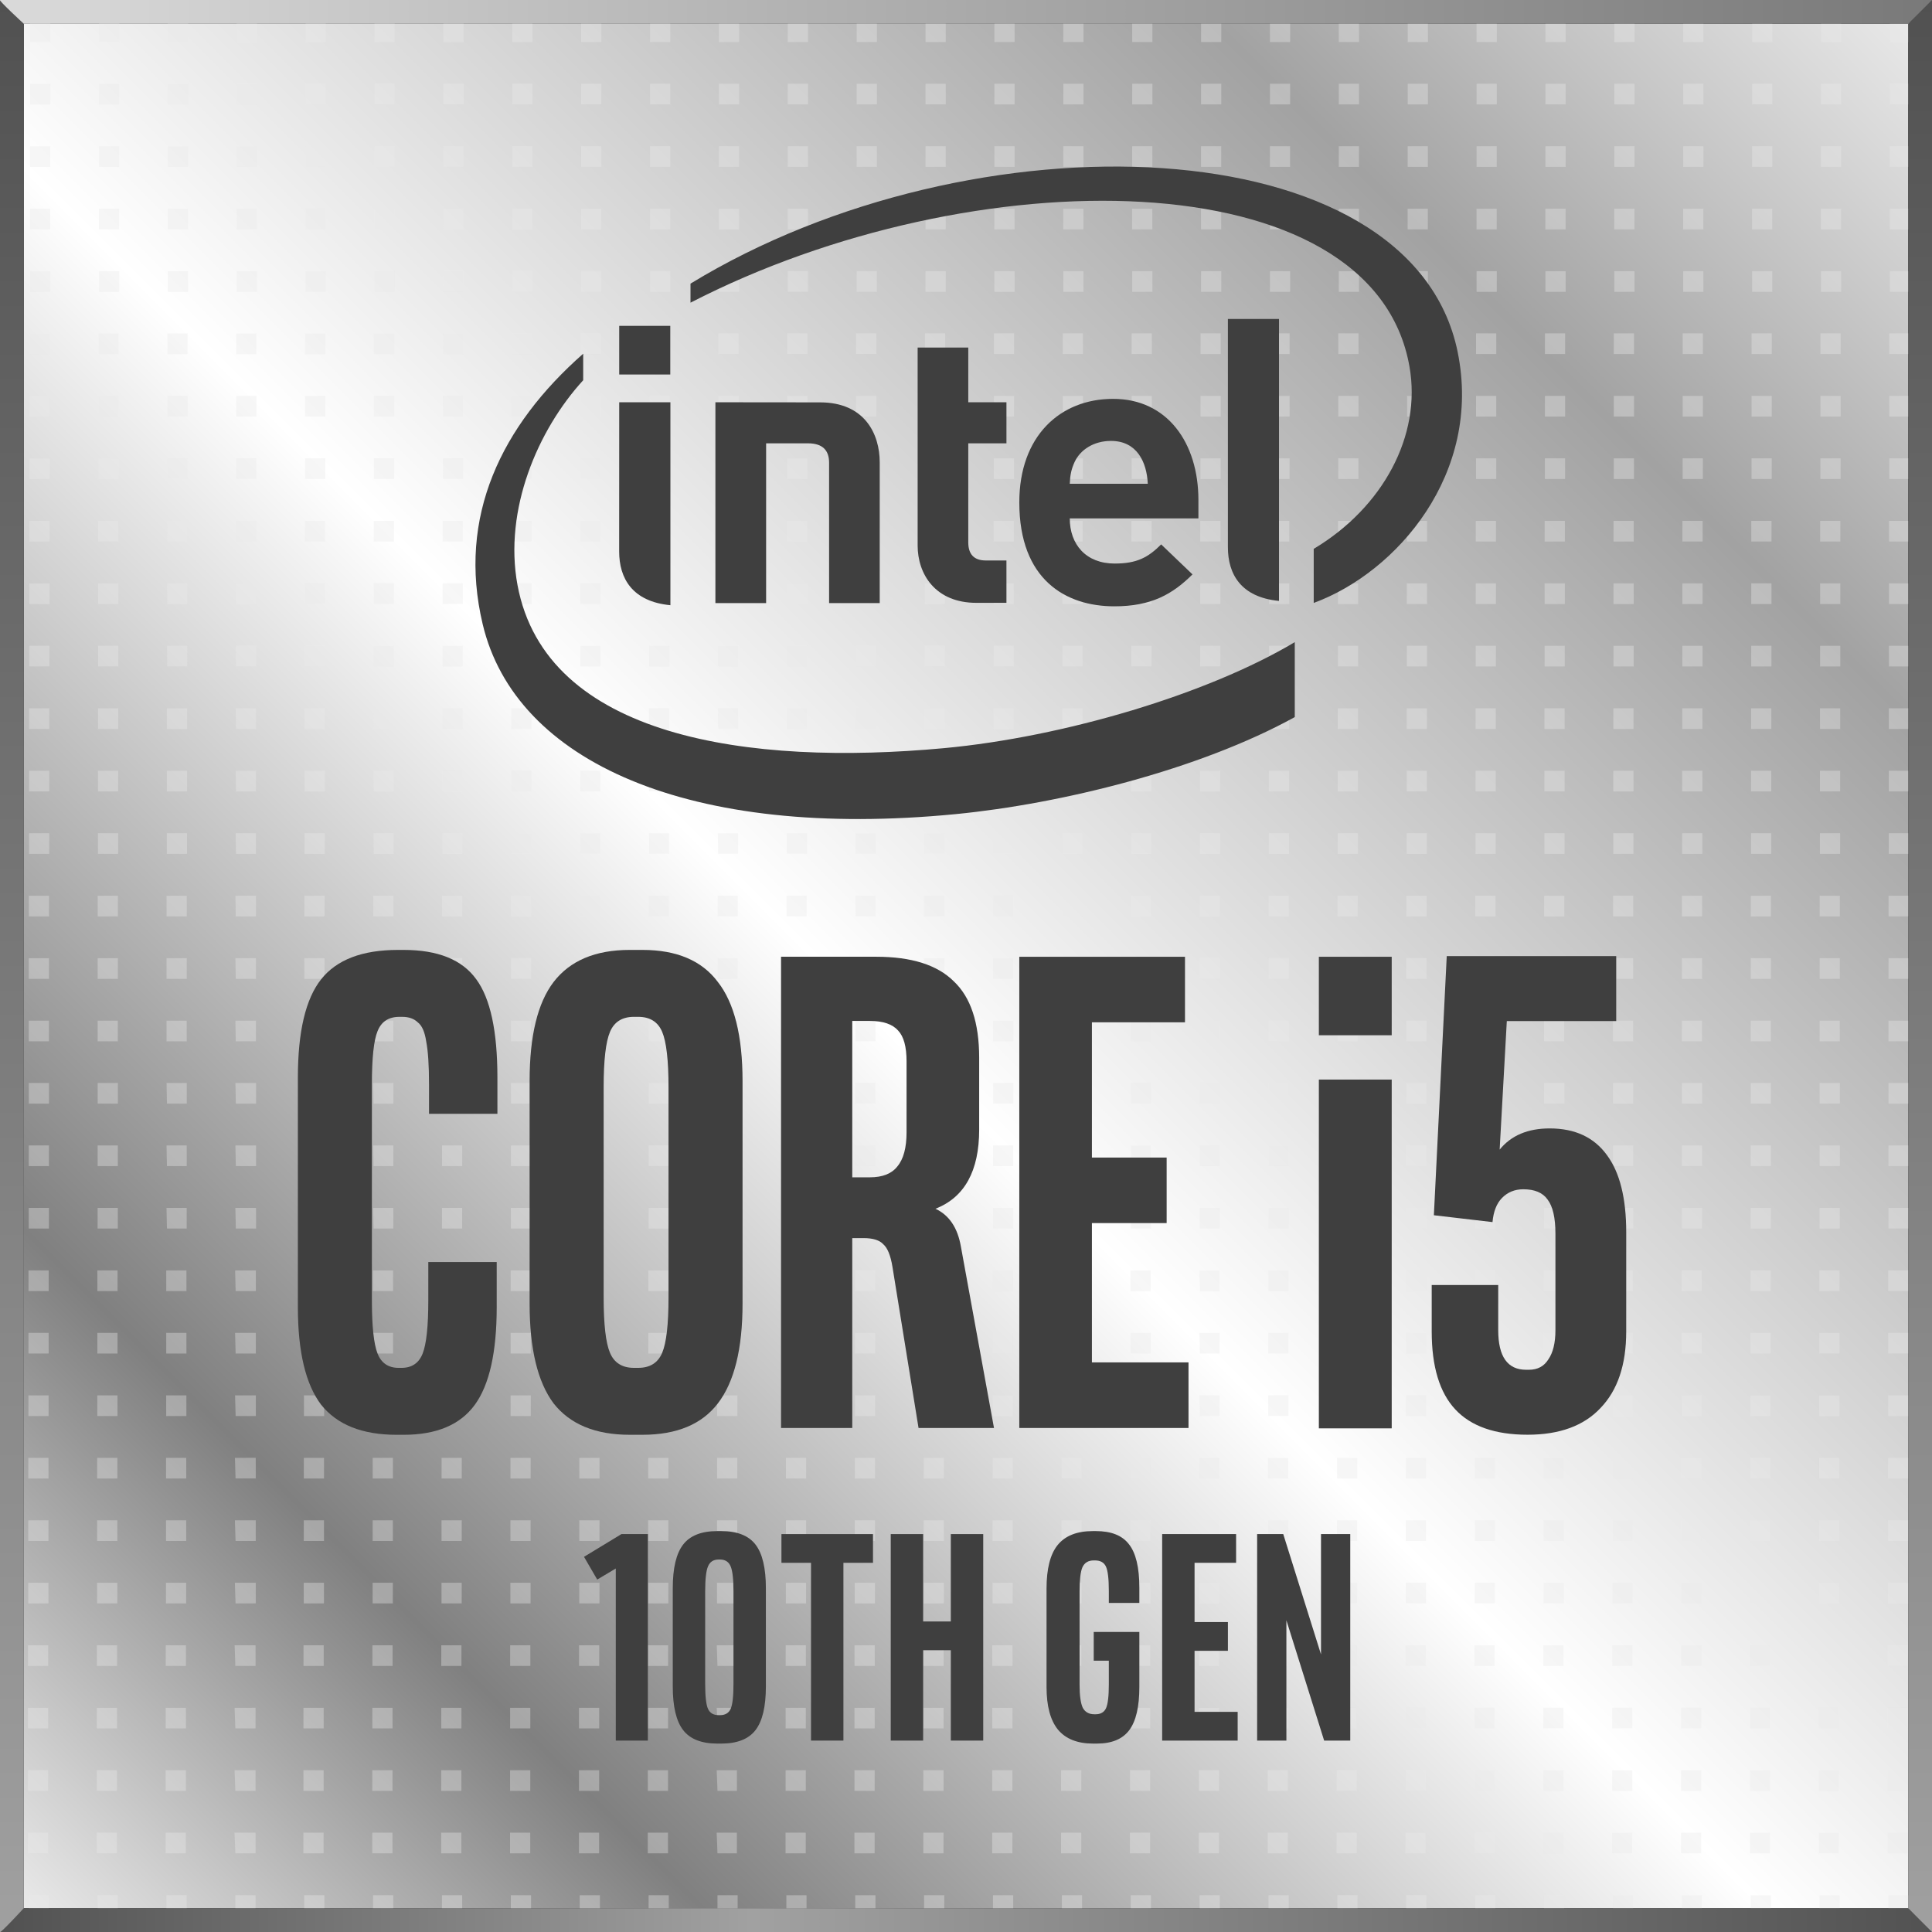
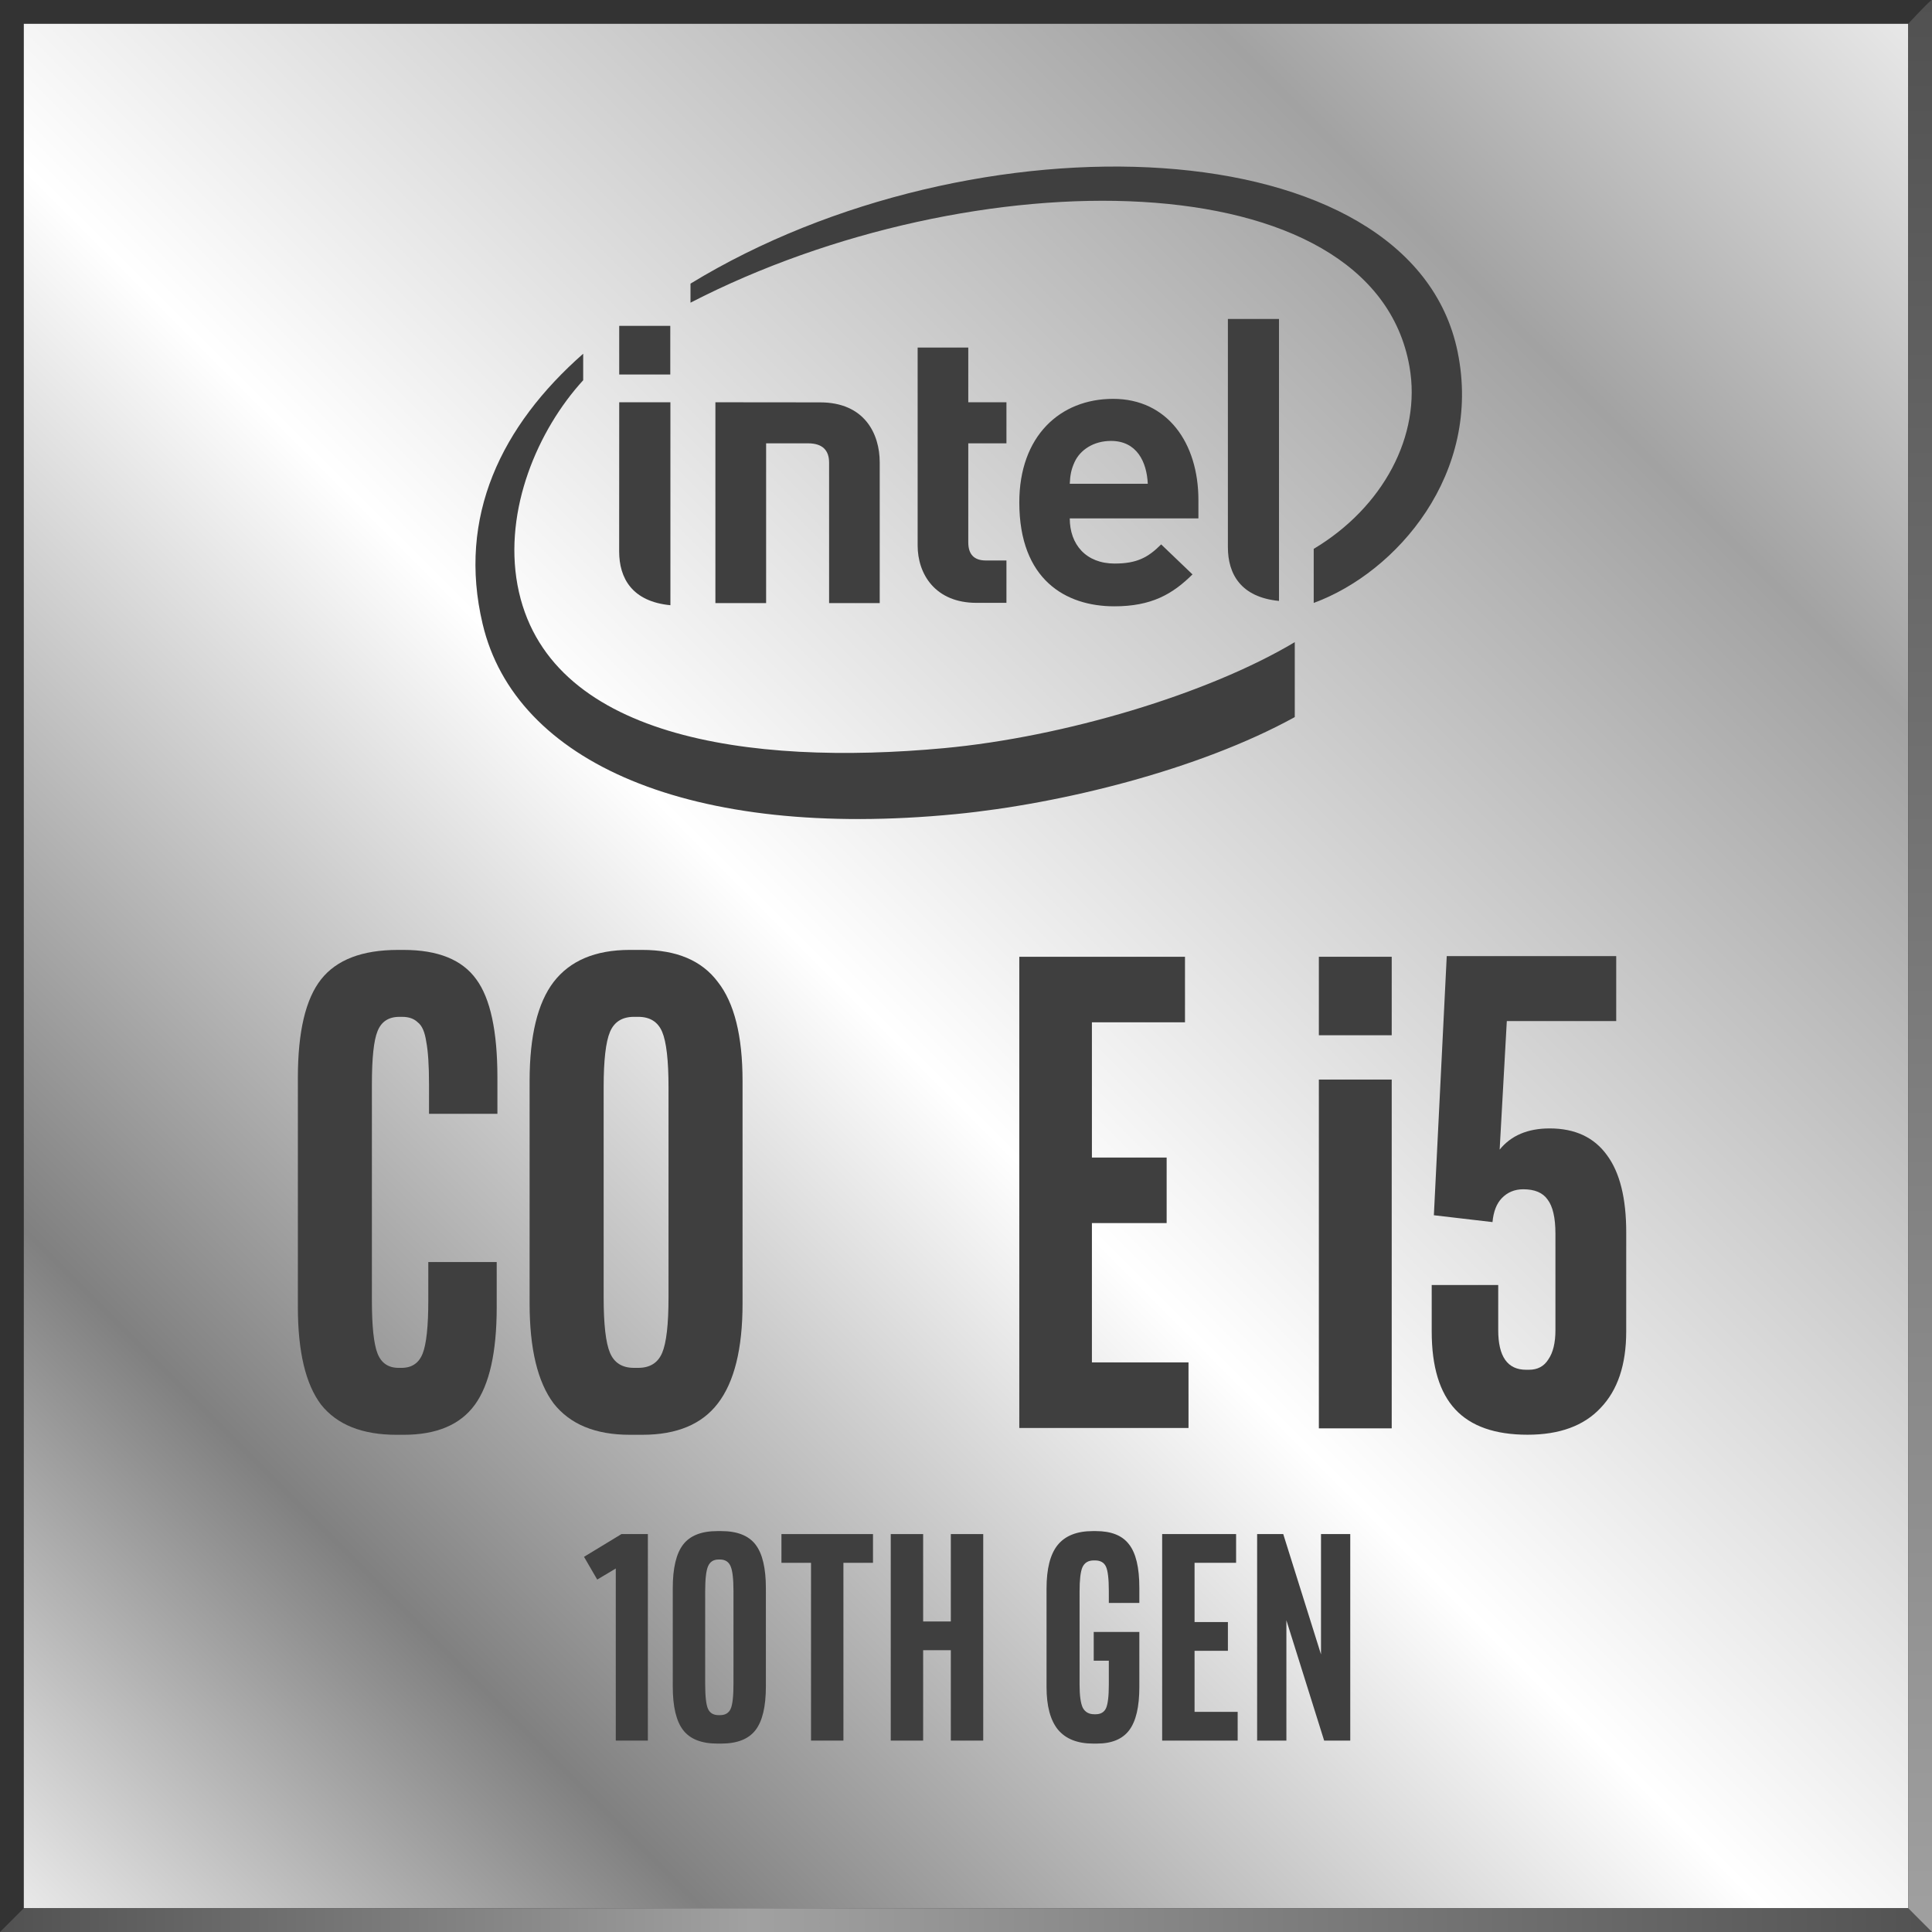
<svg xmlns="http://www.w3.org/2000/svg" xmlns:ns1="http://sodipodi.sourceforge.net/DTD/sodipodi-0.dtd" xmlns:ns2="http://www.inkscape.org/namespaces/inkscape" xmlns:xlink="http://www.w3.org/1999/xlink" ns1:docname="Intel_Core_i5_2019_logo.svg" ns2:version="1.1.2 (b8e25be833, 2022-02-05)" id="svg8" version="1.1" viewBox="0 0 280.07 280.07" height="280.07mm" width="280.07mm">
  <rect x="0" y="0" width="280.07" height="280.07" fill="#333333" stroke="none" />
  <defs id="defs2">
    <linearGradient id="linearGradient1280" ns2:collect="always">
      <stop id="stop1276" offset="0" style="stop-color:#ff5700;stop-opacity:1" />
      <stop style="stop-color:#9500d4;stop-opacity:0.984" offset="0.5" id="stop1293" />
      <stop id="stop1278" offset="1" style="stop-color:#1500e8;stop-opacity:0.97" />
    </linearGradient>
    <linearGradient gradientTransform="matrix(0.265,0,0,0.265,-62.34,-55.917)" gradientUnits="userSpaceOnUse" y2="405.377" x2="87.855" y1="569.662" x1="87.855" id="linearGradient1290" xlink:href="#linearGradient1280" ns2:collect="always" />
    <filter id="filter5169" ns2:label="Drop Shadow" style="color-interpolation-filters:sRGB">
      <feFlood id="feFlood5159" result="flood" flood-color="rgb(0,0,0)" flood-opacity="0.498" />
      <feComposite id="feComposite5161" result="composite1" operator="in" in2="SourceGraphic" in="flood" />
      <feGaussianBlur id="feGaussianBlur5163" result="blur" stdDeviation="0.5" in="composite1" />
      <feOffset id="feOffset5165" result="offset" dy="1.6" dx="0" />
      <feComposite id="feComposite5167" result="composite2" operator="over" in2="offset" in="SourceGraphic" />
    </filter>
    <filter id="filter5291" ns2:label="Blur" style="color-interpolation-filters:sRGB">
      <feGaussianBlur id="feGaussianBlur5289" result="blur" stdDeviation="2 2" />
    </filter>
    <filter id="filter5169-6" ns2:label="Drop Shadow" style="color-interpolation-filters:sRGB">
      <feFlood id="feFlood5159-2" result="flood" flood-color="rgb(0,0,0)" flood-opacity="0.498" />
      <feComposite id="feComposite5161-9" result="composite1" operator="in" in2="SourceGraphic" in="flood" />
      <feGaussianBlur id="feGaussianBlur5163-4" result="blur" stdDeviation="0.5" in="composite1" />
      <feOffset id="feOffset5165-3" result="offset" dy="1.6" dx="0" />
      <feComposite id="feComposite5167-7" result="composite2" operator="over" in2="offset" in="SourceGraphic" />
    </filter>
    <filter id="filter5291-4" ns2:label="Blur" style="color-interpolation-filters:sRGB">
      <feGaussianBlur id="feGaussianBlur5289-3" result="blur" stdDeviation="2 2" />
    </filter>
    <linearGradient id="linearGradient6411" ns2:collect="always">
      <stop id="stop6407" offset="0" style="stop-color:#e9e9e9;stop-opacity:1;" />
      <stop style="stop-color:#808080;stop-opacity:1" offset="0.18" id="stop6415" />
      <stop id="stop6419" offset="0.462" style="stop-color:#ffffff;stop-opacity:1" />
      <stop style="stop-color:#a2a2a2;stop-opacity:1" offset="0.816" id="stop6423" />
      <stop id="stop6409" offset="1" style="stop-color:#e8e8e8;stop-opacity:1" />
    </linearGradient>
    <linearGradient id="linearGradient6381" ns2:collect="always">
      <stop id="stop6377" offset="0" style="stop-color:#dadada;stop-opacity:1;" />
      <stop id="stop6379" offset="1" style="stop-color:#797979;stop-opacity:1" />
    </linearGradient>
    <linearGradient ns2:collect="always" id="linearGradient6357">
      <stop style="stop-color:#515151;stop-opacity:1" offset="0" id="stop6353" />
      <stop id="stop6359" offset="0.389" style="stop-color:#a1a1a1;stop-opacity:1" />
      <stop style="stop-color:#525252;stop-opacity:1" offset="1" id="stop6355" />
    </linearGradient>
    <linearGradient id="linearGradient6341" ns2:collect="always">
      <stop id="stop6337" offset="0" style="stop-color:#515151;stop-opacity:1" />
      <stop id="stop6339" offset="1" style="stop-color:#a0a0a0;stop-opacity:1" />
    </linearGradient>
    <linearGradient gradientUnits="userSpaceOnUse" y2="230.547" x2="190.481" y1="56.922" x1="190.348" id="linearGradient6343" xlink:href="#linearGradient6341" ns2:collect="always" gradientTransform="matrix(1.613,0,0,1.613,-60.766,-87.923)" />
    <linearGradient gradientUnits="userSpaceOnUse" y2="867.461" x2="719.445" y1="867.461" x1="63.057" id="linearGradient6351" xlink:href="#linearGradient6357" ns2:collect="always" gradientTransform="matrix(0.427,0,0,0.427,-60.766,-87.923)" />
    <linearGradient gradientUnits="userSpaceOnUse" y2="230.547" x2="16.65" y1="56.922" x1="16.684" id="linearGradient6367" xlink:href="#linearGradient6341" ns2:collect="always" gradientTransform="matrix(1.613,0,0,1.613,-60.766,-87.923)" />
    <linearGradient gradientUnits="userSpaceOnUse" y2="57.992" x2="190.348" y1="57.992" x1="16.678" id="linearGradient6383" xlink:href="#linearGradient6381" ns2:collect="always" gradientTransform="matrix(1.613,0,0,1.613,-60.766,-87.923)" />
    <linearGradient y2="59.063" x2="188.207" y1="228.446" x1="18.824" gradientUnits="userSpaceOnUse" id="linearGradient6425" xlink:href="#linearGradient6411" ns2:collect="always" gradientTransform="matrix(1.613,0,0,1.613,-60.766,-87.923)" />
  </defs>
  <ns1:namedview ns2:document-rotation="0" ns2:window-maximized="1" ns2:window-y="-9" ns2:window-x="-9" ns2:window-height="1001" ns2:window-width="1920" fit-margin-bottom="0" fit-margin-right="0" fit-margin-left="0" fit-margin-top="0" showgrid="false" ns2:current-layer="layer1" ns2:document-units="mm" ns2:cy="446.7195" ns2:cx="557.56327" ns2:zoom="1.046518" ns2:pageshadow="2" ns2:pageopacity="0.0" borderopacity="1.0" bordercolor="#666666" pagecolor="#ffffff" id="base" ns2:pagecheckerboard="0" />
  <g transform="translate(33.86,-3.876)" id="layer1" ns2:groupmode="layer" ns2:label="Layer 1">
    <rect style="fill:url(#linearGradient6425);fill-opacity:1;stroke:#000000;stroke-width:0;stroke-miterlimit:4;stroke-dasharray:none;stroke-opacity:1" id="rect6387" width="273.166" height="273.166" x="-30.408" y="7.328" />
-     <path id="rect28-3-5-4-54-1-1-3-3-2-9-1-7" style="opacity:0.371;fill:#e9e9e9;fill-opacity:1;fill-rule:evenodd;stroke-width:0.394" d="m 240.1,6.965 h 2.928 v 2.995 h -2.928 z m -9.985,0 h 2.928 v 2.995 h -2.928 z m -9.985,0 h 2.928 v 2.995 h -2.928 z m -9.985,0 h 2.928 v 2.995 h -2.928 z m -9.985,0 h 2.928 v 2.995 h -2.928 z m -9.985,0 h 2.928 v 2.995 h -2.928 z m -9.985,0 h 2.928 v 2.995 h -2.928 z m -9.985,0 h 2.928 v 2.995 h -2.928 z m -9.985,0 h 2.928 v 2.995 h -2.928 z m -9.985,0 h 2.928 v 2.995 h -2.928 z m -9.985,0 h 2.928 v 2.995 h -2.928 z m -9.985,0 h 2.928 v 2.995 h -2.928 z m -9.985,0 h 2.928 v 2.995 h -2.928 z m -9.985,0 h 2.928 v 2.995 h -2.928 z m -9.985,0 h 2.928 v 2.995 h -2.928 z m -9.985,0 h 2.928 v 2.995 h -2.928 z m -9.985,0 h 2.928 v 2.995 h -2.928 z m -9.985,0 h 2.928 v 2.995 h -2.928 z m -9.985,0 h 2.928 v 2.995 h -2.928 z m -9.985,0 h 2.928 v 2.995 h -2.928 z m -9.985,0 h 2.928 v 2.995 h -2.928 z m -9.985,0 h 2.928 v 2.995 h -2.928 z m -9.985,0 h 2.928 v 2.995 h -2.928 z m -9.985,0 h 2.928 v 2.995 h -2.928 z m -9.985,0 H 3.393 V 9.959 H 0.465 Z m -9.985,0 h 2.928 v 2.995 h -2.928 z m -9.985,0 h 2.928 v 2.995 h -2.928 z m -9.985,0 h 2.928 v 2.995 h -2.928 z M 240.1,16.02 h 2.928 v 2.995 h -2.928 z m -9.985,0 h 2.928 v 2.995 h -2.928 z m -9.985,0 h 2.928 v 2.995 h -2.928 z m -9.985,0 h 2.928 v 2.995 h -2.928 z m -9.985,0 h 2.928 v 2.995 h -2.928 z m -9.985,0 h 2.928 v 2.995 h -2.928 z m -9.985,0 h 2.928 v 2.995 h -2.928 z m -9.985,0 h 2.928 v 2.995 h -2.928 z m -9.985,0 h 2.928 v 2.995 h -2.928 z m -9.985,0 h 2.928 v 2.995 h -2.928 z m -9.985,0 h 2.928 v 2.995 h -2.928 z m -9.985,0 h 2.928 v 2.995 h -2.928 z m -9.985,0 h 2.928 v 2.995 h -2.928 z m -9.985,0 h 2.928 v 2.995 h -2.928 z m -9.985,0 h 2.928 v 2.995 h -2.928 z m -9.985,0 h 2.928 v 2.995 h -2.928 z m -9.985,0 h 2.928 v 2.995 h -2.928 z m -9.985,0 h 2.928 v 2.995 h -2.928 z m -9.985,0 h 2.928 v 2.995 h -2.928 z m -9.985,0 h 2.928 v 2.995 h -2.928 z m -9.985,0 h 2.928 v 2.995 h -2.928 z m -9.985,0 h 2.928 v 2.995 h -2.928 z m -9.985,0 h 2.928 v 2.995 h -2.928 z m -9.985,0 h 2.928 v 2.995 h -2.928 z m -9.985,0 H 3.393 v 2.995 H 0.465 Z m -9.985,0 h 2.928 v 2.995 h -2.928 z m -9.985,0 h 2.928 v 2.995 h -2.928 z m -9.985,0 h 2.928 v 2.995 h -2.928 z m 269.589,9.055 h 2.928 v 2.995 h -2.928 z m -9.985,0 h 2.928 v 2.995 h -2.928 z m -9.985,0 h 2.928 v 2.995 h -2.928 z m -9.985,0 h 2.928 v 2.995 h -2.928 z m -9.985,0 h 2.928 v 2.995 h -2.928 z m -9.985,0 h 2.928 v 2.995 h -2.928 z m -9.985,0 h 2.928 v 2.995 h -2.928 z m -9.985,0 h 2.928 v 2.995 h -2.928 z m -9.985,0 h 2.928 v 2.995 h -2.928 z m -9.985,0 h 2.928 v 2.995 h -2.928 z m -9.985,0 h 2.928 v 2.995 h -2.928 z m -9.985,0 h 2.928 v 2.995 h -2.928 z m -9.985,0 h 2.928 v 2.995 h -2.928 z m -9.985,0 h 2.928 v 2.995 h -2.928 z m -9.985,0 h 2.928 v 2.995 h -2.928 z m -9.985,0 H 93.256 v 2.995 h -2.928 z m -9.985,0 h 2.928 v 2.995 h -2.928 z m -9.985,0 h 2.928 v 2.995 h -2.928 z m -9.985,0 h 2.928 v 2.995 h -2.928 z m -9.985,0 h 2.928 v 2.995 h -2.928 z m -9.985,0 h 2.928 v 2.995 h -2.928 z m -9.985,0 h 2.928 v 2.995 H 30.42 Z m -9.985,0 h 2.928 v 2.995 h -2.928 z m -9.985,0 h 2.928 v 2.995 h -2.928 z m -9.985,0 H 3.393 v 2.995 H 0.465 Z m -9.985,0 h 2.928 v 2.995 h -2.928 z m -9.985,0 h 2.928 v 2.995 h -2.928 z m -9.985,0 h 2.928 v 2.995 h -2.928 z m 269.588,9.055 h 2.928 v 2.995 h -2.928 z m -9.985,0 h 2.928 v 2.995 h -2.928 z m -9.985,0 h 2.928 v 2.995 h -2.928 z m -9.985,0 h 2.928 v 2.995 h -2.928 z m -9.985,0 h 2.928 v 2.995 h -2.928 z m -9.985,0 h 2.928 v 2.995 h -2.928 z m -9.985,0 h 2.928 v 2.995 h -2.928 z m -9.985,0 h 2.928 v 2.995 h -2.928 z m -9.985,0 h 2.928 v 2.995 h -2.928 z m -9.985,0 h 2.928 v 2.995 h -2.928 z m -9.985,0 h 2.928 v 2.995 h -2.928 z m -9.985,0 h 2.928 v 2.995 h -2.928 z m -9.985,0 h 2.928 v 2.995 h -2.928 z m -9.985,0 h 2.928 v 2.995 h -2.928 z m -9.985,0 h 2.928 v 2.995 h -2.928 z m -9.985,0 H 93.256 v 2.995 h -2.928 z m -9.985,0 h 2.928 v 2.995 h -2.928 z m -9.985,0 h 2.928 v 2.995 h -2.928 z m -9.985,0 h 2.928 v 2.995 h -2.928 z m -9.985,0 h 2.928 v 2.995 h -2.928 z m -9.985,0 h 2.928 v 2.995 h -2.928 z m -9.985,0 h 2.928 v 2.995 H 30.42 Z m -9.985,0 h 2.928 v 2.995 h -2.928 z m -9.985,0 h 2.928 v 2.995 h -2.928 z m -9.985,0 H 3.393 v 2.995 H 0.465 Z m -9.985,0 h 2.928 v 2.995 h -2.928 z m -9.985,0 h 2.928 v 2.995 h -2.928 z m -9.985,0 h 2.928 v 2.995 h -2.928 z M 240.1,43.187 h 2.928 v 2.995 h -2.928 z m -9.985,0 h 2.928 v 2.995 h -2.928 z m -9.985,0 h 2.928 v 2.995 h -2.928 z m -9.985,0 h 2.928 v 2.995 h -2.928 z m -9.985,0 h 2.928 v 2.995 h -2.928 z m -9.985,0 h 2.928 v 2.995 h -2.928 z m -9.985,0 h 2.928 v 2.995 h -2.928 z m -9.985,0 h 2.928 v 2.995 h -2.928 z m -9.985,0 h 2.928 v 2.995 h -2.928 z m -9.985,0 h 2.928 v 2.995 h -2.928 z m -9.985,0 h 2.928 v 2.995 h -2.928 z m -9.985,0 h 2.928 v 2.995 h -2.928 z m -9.985,0 h 2.928 v 2.995 h -2.928 z m -9.985,0 h 2.928 v 2.995 h -2.928 z m -9.985,0 h 2.928 v 2.995 h -2.928 z m -9.985,0 H 93.256 v 2.995 h -2.928 z m -9.985,0 h 2.928 v 2.995 h -2.928 z m -9.985,0 h 2.928 v 2.995 h -2.928 z m -9.985,0 h 2.928 v 2.995 h -2.928 z m -9.985,0 h 2.928 v 2.995 h -2.928 z m -9.985,0 h 2.928 v 2.995 h -2.928 z m -9.985,0 h 2.928 v 2.995 H 30.42 Z m -9.985,0 h 2.928 v 2.995 h -2.928 z m -9.985,0 h 2.928 v 2.995 h -2.928 z m -9.985,0 H 3.393 v 2.995 H 0.465 Z m -9.985,0 h 2.928 v 2.995 h -2.928 z m -9.985,0 h 2.928 v 2.995 h -2.928 z m -9.985,0 h 2.928 v 2.995 h -2.928 z M 239.891,278.611 h 2.928 v 2.994 h -2.928 z m -9.985,0 h 2.928 v 2.994 h -2.928 z m -9.985,0 h 2.928 v 2.994 h -2.928 z m -9.985,0 h 2.928 v 2.994 h -2.928 z m -9.985,0 h 2.928 v 2.994 h -2.928 z m -9.985,0 h 2.928 v 2.994 h -2.928 z m -9.985,0 h 2.928 v 2.994 h -2.928 z m -9.985,0 h 2.928 v 2.994 h -2.928 z m -9.985,0 h 2.928 v 2.994 h -2.928 z m -9.985,0 h 2.928 v 2.994 h -2.928 z m -9.985,0 h 2.928 v 2.994 h -2.928 z m -9.985,0 h 2.928 v 2.994 h -2.928 z m -9.985,0 h 2.928 v 2.994 h -2.928 z m -9.985,0 h 2.928 v 2.994 h -2.928 z m -9.985,0 h 2.928 v 2.994 h -2.928 z m -9.985,0 H 93.048 v 2.994 h -2.928 z m -9.985,0 h 2.928 v 2.994 h -2.928 z m -9.985,0 h 2.928 v 2.994 h -2.928 z m -9.985,0 h 2.928 v 2.994 h -2.928 z m -9.985,0 h 2.928 v 2.994 h -2.928 z m -9.985,0 h 2.928 v 2.994 h -2.928 z m -9.985,0 h 2.928 v 2.994 h -2.928 z m -9.985,0 h 2.928 v 2.994 h -2.928 z m -9.985,0 h 2.928 v 2.994 h -2.928 z m -9.985,0 H 3.185 v 2.994 H 0.257 Z m -9.985,0 h 2.928 v 2.994 h -2.928 z m -9.985,0 h 2.928 v 2.994 h -2.928 z m -9.985,0 h 2.928 v 2.994 h -2.928 z M 240.023,52.208 h 2.928 v 2.995 h -2.928 z m -9.985,0 h 2.928 v 2.995 h -2.928 z m -9.985,0 h 2.928 v 2.995 h -2.928 z m -9.985,0 h 2.928 v 2.995 h -2.928 z m -9.985,0 h 2.928 v 2.995 h -2.928 z m -9.985,0 h 2.928 v 2.995 h -2.928 z m -9.985,0 h 2.928 v 2.995 h -2.928 z m -9.985,0 h 2.928 v 2.995 h -2.928 z m -9.985,0 h 2.928 v 2.995 h -2.928 z m -9.985,0 h 2.928 v 2.995 h -2.928 z m -9.985,0 h 2.928 v 2.995 h -2.928 z m -9.985,0 h 2.928 v 2.995 h -2.928 z m -9.985,0 h 2.928 v 2.995 h -2.928 z m -9.985,0 h 2.928 v 2.995 h -2.928 z m -9.985,0 h 2.928 v 2.995 h -2.928 z m -9.985,0 h 2.928 v 2.995 h -2.928 z m -9.985,0 h 2.928 v 2.995 h -2.928 z m -9.985,0 h 2.928 v 2.995 h -2.928 z m -9.985,0 h 2.928 v 2.995 h -2.928 z m -9.985,0 h 2.928 v 2.995 h -2.928 z m -9.985,0 h 2.928 v 2.995 h -2.928 z m -9.985,0 h 2.928 v 2.995 H 30.344 Z m -9.985,0 h 2.928 v 2.995 h -2.928 z m -9.985,0 h 2.928 v 2.995 h -2.928 z m -9.985,0 H 3.317 v 2.995 H 0.389 Z m -9.985,0 h 2.928 v 2.995 h -2.928 z m -9.985,0 h 2.928 v 2.995 h -2.928 z m -9.985,0 h 2.928 v 2.995 h -2.928 z M 240.023,61.264 h 2.928 v 2.995 h -2.928 z m -9.985,0 h 2.928 v 2.995 h -2.928 z m -9.985,0 h 2.928 v 2.995 h -2.928 z m -9.985,0 h 2.928 v 2.995 h -2.928 z m -9.985,0 h 2.928 v 2.995 h -2.928 z m -9.985,0 h 2.928 v 2.995 h -2.928 z m -9.985,0 h 2.928 v 2.995 h -2.928 z m -9.985,0 h 2.928 v 2.995 h -2.928 z m -9.985,0 h 2.928 v 2.995 h -2.928 z m -9.985,0 h 2.928 v 2.995 h -2.928 z m -9.985,0 h 2.928 v 2.995 h -2.928 z m -9.985,0 h 2.928 v 2.995 h -2.928 z m -9.985,0 h 2.928 v 2.995 h -2.928 z m -9.985,0 h 2.928 v 2.995 h -2.928 z m -9.985,0 h 2.928 v 2.995 h -2.928 z m -9.985,0 h 2.928 v 2.995 h -2.928 z m -9.985,0 h 2.928 v 2.995 h -2.928 z m -9.985,0 h 2.928 v 2.995 h -2.928 z m -9.985,0 h 2.928 v 2.995 h -2.928 z m -9.985,0 h 2.928 v 2.995 h -2.928 z m -9.985,0 h 2.928 v 2.995 h -2.928 z m -9.985,0 h 2.928 v 2.995 H 30.344 Z m -9.985,0 h 2.928 v 2.995 h -2.928 z m -9.985,0 h 2.928 v 2.995 h -2.928 z m -9.985,0 H 3.317 v 2.995 H 0.389 Z m -9.985,0 h 2.928 v 2.995 h -2.928 z m -9.985,0 h 2.928 v 2.995 h -2.928 z m -9.985,0 h 2.928 v 2.995 h -2.928 z m 269.588,9.055 h 2.928 v 2.995 h -2.928 z m -9.985,0 h 2.928 v 2.995 h -2.928 z m -9.985,0 h 2.928 v 2.995 h -2.928 z m -9.985,0 h 2.928 v 2.995 h -2.928 z m -9.985,0 h 2.928 v 2.995 h -2.928 z m -9.985,0 h 2.928 v 2.995 h -2.928 z m -9.985,0 h 2.928 v 2.995 h -2.928 z m -9.985,0 h 2.928 v 2.995 h -2.928 z m -9.985,0 h 2.928 v 2.995 h -2.928 z m -9.985,0 h 2.928 v 2.995 h -2.928 z m -9.985,0 h 2.928 v 2.995 h -2.928 z m -9.985,0 h 2.928 v 2.995 h -2.928 z m -9.985,0 h 2.928 v 2.995 h -2.928 z m -9.985,0 h 2.928 v 2.995 h -2.928 z m -9.985,0 h 2.928 v 2.995 h -2.928 z m -9.985,0 h 2.928 v 2.995 h -2.928 z m -9.985,0 h 2.928 v 2.995 h -2.928 z m -9.985,0 h 2.928 v 2.995 h -2.928 z m -9.985,0 h 2.928 v 2.995 h -2.928 z m -9.985,0 h 2.928 v 2.995 h -2.928 z m -9.985,0 h 2.928 v 2.995 h -2.928 z m -9.985,0 h 2.928 v 2.995 H 30.344 Z m -9.985,0 h 2.928 v 2.995 h -2.928 z m -9.985,0 h 2.928 v 2.995 h -2.928 z m -9.985,0 H 3.317 v 2.995 H 0.389 Z m -9.985,0 h 2.928 v 2.995 h -2.928 z m -9.985,0 h 2.928 v 2.995 h -2.928 z m -9.985,0 h 2.928 v 2.995 h -2.928 z m 269.559,9.065 h 2.928 v 2.995 h -2.928 z m -9.985,0 h 2.928 v 2.995 h -2.928 z m -9.985,0 h 2.928 v 2.995 h -2.928 z m -9.985,0 h 2.928 v 2.995 h -2.928 z m -9.985,0 h 2.928 v 2.995 h -2.928 z m -9.985,0 h 2.928 v 2.995 h -2.928 z m -9.985,0 h 2.928 v 2.995 h -2.928 z m -9.985,0 h 2.928 v 2.995 h -2.928 z m -9.985,0 h 2.928 v 2.995 h -2.928 z m -9.985,0 h 2.928 v 2.995 h -2.928 z m -9.985,0 h 2.928 v 2.995 h -2.928 z m -9.985,0 h 2.928 v 2.995 h -2.928 z m -9.985,0 h 2.928 v 2.995 h -2.928 z m -9.985,0 h 2.928 v 2.995 h -2.928 z m -9.985,0 h 2.928 v 2.995 h -2.928 z m -9.985,0 h 2.928 v 2.995 h -2.928 z m -9.985,0 h 2.928 v 2.995 h -2.928 z m -9.985,0 h 2.928 v 2.995 h -2.928 z m -9.985,0 h 2.928 v 2.995 h -2.928 z m -9.985,0 h 2.928 v 2.995 h -2.928 z m -9.985,0 h 2.928 v 2.995 h -2.928 z m -9.985,0 h 2.928 v 2.995 h -2.928 z m -9.985,0 h 2.928 v 2.995 h -2.928 z m -9.985,0 h 2.928 v 2.995 h -2.928 z m -9.985,0 H 3.288 v 2.995 H 0.36 Z m -9.985,0 h 2.928 v 2.995 H -9.625 Z m -9.985,0 h 2.928 v 2.995 h -2.928 z m -9.985,0 h 2.928 v 2.995 h -2.928 z m 269.588,9.055 h 2.928 v 2.995 h -2.928 z m -9.985,0 h 2.928 v 2.995 h -2.928 z m -9.985,0 h 2.928 v 2.995 h -2.928 z m -9.985,0 h 2.928 v 2.995 h -2.928 z m -9.985,0 h 2.928 v 2.995 h -2.928 z m -9.985,0 h 2.928 v 2.995 h -2.928 z m -9.985,0 h 2.928 v 2.995 h -2.928 z m -9.985,0 h 2.928 v 2.995 h -2.928 z m -9.985,0 h 2.928 v 2.995 h -2.928 z m -9.985,0 h 2.928 v 2.995 h -2.928 z m -9.985,0 h 2.928 v 2.995 h -2.928 z m -9.985,0 h 2.928 v 2.995 h -2.928 z m -9.985,0 h 2.928 v 2.995 h -2.928 z m -9.985,0 h 2.928 v 2.995 h -2.928 z m -9.985,0 h 2.928 v 2.995 h -2.928 z m -9.985,0 h 2.928 v 2.995 h -2.928 z m -9.985,0 h 2.928 v 2.995 h -2.928 z m -9.985,0 h 2.928 v 2.995 h -2.928 z m -9.985,0 h 2.928 v 2.995 h -2.928 z m -9.985,0 h 2.928 v 2.995 h -2.928 z m -9.985,0 h 2.928 v 2.995 h -2.928 z m -9.985,0 h 2.928 v 2.995 h -2.928 z m -9.985,0 h 2.928 v 2.995 h -2.928 z m -9.985,0 h 2.928 v 2.995 h -2.928 z m -9.985,0 H 3.288 v 2.995 H 0.36 Z m -9.985,0 h 2.928 v 2.995 H -9.625 Z m -9.985,0 h 2.928 v 2.995 h -2.928 z m -9.985,0 h 2.928 v 2.995 h -2.928 z m 269.588,9.055 h 2.928 v 2.995 h -2.928 z m -9.985,0 h 2.928 v 2.995 h -2.928 z m -9.985,0 h 2.928 v 2.995 h -2.928 z m -9.985,0 h 2.928 v 2.995 h -2.928 z m -9.985,0 h 2.928 v 2.995 h -2.928 z m -9.985,0 h 2.928 v 2.995 h -2.928 z m -9.985,0 h 2.928 v 2.995 h -2.928 z m -9.985,0 h 2.928 v 2.995 h -2.928 z m -9.985,0 h 2.928 v 2.995 h -2.928 z m -9.985,0 h 2.928 v 2.995 h -2.928 z m -9.985,0 h 2.928 v 2.995 h -2.928 z m -9.985,0 h 2.928 v 2.995 h -2.928 z m -9.985,0 h 2.928 v 2.995 h -2.928 z m -9.985,0 h 2.928 v 2.995 h -2.928 z m -9.985,0 h 2.928 v 2.995 h -2.928 z m -9.985,0 h 2.928 v 2.995 h -2.928 z m -9.985,0 h 2.928 v 2.995 h -2.928 z m -9.985,0 h 2.928 v 2.995 h -2.928 z m -9.985,0 h 2.928 v 2.995 h -2.928 z m -9.985,0 h 2.928 v 2.995 h -2.928 z m -9.985,0 h 2.928 v 2.995 h -2.928 z m -9.985,0 h 2.928 v 2.995 h -2.928 z m -9.985,0 h 2.928 v 2.995 h -2.928 z m -9.985,0 h 2.928 v 2.995 h -2.928 z m -9.985,0 H 3.288 V 100.489 H 0.36 Z m -9.985,0 h 2.928 V 100.489 H -9.625 Z m -9.985,0 h 2.928 v 2.995 h -2.928 z m -9.985,0 h 2.928 v 2.995 h -2.928 z m 269.576,9.057 h 2.928 v 2.994 h -2.928 z m -9.985,0 h 2.928 v 2.994 h -2.928 z m -9.985,0 h 2.928 v 2.994 h -2.928 z m -9.985,0 h 2.928 v 2.994 h -2.928 z m -9.985,0 h 2.928 v 2.994 h -2.928 z m -9.985,0 h 2.928 v 2.994 h -2.928 z m -9.985,0 h 2.928 v 2.994 h -2.928 z m -9.985,0 h 2.928 v 2.994 h -2.928 z m -9.985,0 h 2.928 v 2.994 h -2.928 z m -9.985,0 h 2.928 v 2.994 h -2.928 z m -9.985,0 h 2.928 v 2.994 h -2.928 z m -9.985,0 h 2.928 v 2.994 h -2.928 z m -9.985,0 h 2.928 v 2.994 h -2.928 z m -9.985,0 h 2.928 v 2.994 h -2.928 z m -9.985,0 h 2.928 v 2.994 h -2.928 z m -9.985,0 h 2.928 v 2.994 h -2.928 z m -9.985,0 h 2.928 v 2.994 h -2.928 z m -9.985,0 h 2.928 v 2.994 H 70.24 Z m -9.985,0 h 2.928 v 2.994 h -2.928 z m -9.985,0 h 2.928 v 2.994 H 50.271 Z m -9.985,0 h 2.928 v 2.994 h -2.928 z m -9.985,0 h 2.928 v 2.994 h -2.928 z m -9.985,0 h 2.928 v 2.994 H 20.316 Z m -9.985,0 h 2.928 v 2.994 h -2.928 z m -9.985,0 h 2.928 v 2.994 H 0.347 Z m -9.985,0 h 2.928 v 2.994 h -2.928 z m -9.985,0 h 2.928 v 2.994 h -2.928 z m -9.985,0 h 2.928 v 2.994 h -2.928 z m 269.588,9.055 h 2.928 v 2.994 h -2.928 z m -9.985,0 h 2.928 v 2.994 h -2.928 z m -9.985,0 h 2.928 v 2.994 h -2.928 z m -9.985,0 h 2.928 v 2.994 h -2.928 z m -9.985,0 h 2.928 v 2.994 h -2.928 z m -9.985,0 h 2.928 v 2.994 h -2.928 z m -9.985,0 h 2.928 v 2.994 h -2.928 z m -9.985,0 h 2.928 v 2.994 h -2.928 z m -9.985,0 h 2.928 v 2.994 h -2.928 z m -9.985,0 h 2.928 v 2.994 h -2.928 z m -9.985,0 h 2.928 v 2.994 h -2.928 z m -9.985,0 h 2.928 v 2.994 h -2.928 z m -9.985,0 h 2.928 v 2.994 h -2.928 z m -9.985,0 h 2.928 v 2.994 h -2.928 z m -9.985,0 h 2.928 v 2.994 h -2.928 z m -9.985,0 h 2.928 v 2.994 h -2.928 z m -9.985,0 h 2.928 v 2.994 h -2.928 z m -9.985,0 h 2.928 v 2.994 H 70.24 Z m -9.985,0 h 2.928 v 2.994 h -2.928 z m -9.985,0 h 2.928 v 2.994 H 50.271 Z m -9.985,0 h 2.928 v 2.994 h -2.928 z m -9.985,0 h 2.928 v 2.994 h -2.928 z m -9.985,0 h 2.928 v 2.994 H 20.316 Z m -9.985,0 h 2.928 v 2.994 h -2.928 z m -9.985,0 h 2.928 v 2.994 H 0.347 Z m -9.985,0 h 2.928 v 2.994 h -2.928 z m -9.985,0 h 2.928 v 2.994 h -2.928 z m -9.985,0 h 2.928 v 2.994 h -2.928 z m 269.588,9.055 h 2.928 v 2.994 h -2.928 z m -9.985,0 h 2.928 v 2.994 h -2.928 z m -9.985,0 h 2.928 v 2.994 h -2.928 z m -9.985,0 h 2.928 v 2.994 h -2.928 z m -9.985,0 h 2.928 v 2.994 h -2.928 z m -9.985,0 h 2.928 v 2.994 h -2.928 z m -9.985,0 h 2.928 v 2.994 h -2.928 z m -9.985,0 h 2.928 v 2.994 h -2.928 z m -9.985,0 h 2.928 v 2.994 h -2.928 z m -9.985,0 h 2.928 v 2.994 h -2.928 z m -9.985,0 h 2.928 v 2.994 h -2.928 z m -9.985,0 h 2.928 v 2.994 h -2.928 z m -9.985,0 h 2.928 v 2.994 h -2.928 z m -9.985,0 h 2.928 v 2.994 h -2.928 z m -9.985,0 h 2.928 v 2.994 h -2.928 z m -9.985,0 h 2.928 v 2.994 h -2.928 z m -9.985,0 h 2.928 v 2.994 h -2.928 z m -9.985,0 h 2.928 v 2.994 H 70.24 Z m -9.985,0 h 2.928 v 2.994 h -2.928 z m -9.985,0 h 2.928 v 2.994 H 50.271 Z m -9.985,0 h 2.928 v 2.994 h -2.928 z m -9.985,0 h 2.928 v 2.994 h -2.928 z m -9.985,0 h 2.928 v 2.994 H 20.316 Z m -9.985,0 h 2.928 v 2.994 h -2.928 z m -9.985,0 h 2.928 v 2.994 H 0.347 Z m -9.985,0 h 2.928 v 2.994 h -2.928 z m -9.985,0 h 2.928 v 2.994 h -2.928 z m -9.985,0 h 2.928 v 2.994 h -2.928 z m 269.559,9.065 h 2.928 v 2.994 h -2.928 z m -9.985,0 h 2.928 v 2.994 h -2.928 z m -9.985,0 h 2.928 v 2.994 h -2.928 z m -9.985,0 h 2.928 v 2.994 h -2.928 z m -9.985,0 h 2.928 v 2.994 h -2.928 z m -9.985,0 h 2.928 v 2.994 h -2.928 z m -9.985,0 h 2.928 v 2.994 h -2.928 z m -9.985,0 h 2.928 v 2.994 h -2.928 z m -9.985,0 h 2.928 v 2.994 h -2.928 z m -9.985,0 h 2.928 v 2.994 h -2.928 z m -9.985,0 h 2.928 v 2.994 h -2.928 z m -9.985,0 h 2.928 v 2.994 h -2.928 z m -9.985,0 h 2.928 v 2.994 h -2.928 z m -9.985,0 h 2.928 v 2.994 h -2.928 z m -9.985,0 h 2.928 v 2.994 h -2.928 z m -9.985,0 h 2.928 v 2.994 H 90.18 Z m -9.985,0 h 2.928 v 2.994 h -2.928 z m -9.985,0 h 2.928 v 2.994 h -2.928 z m -9.985,0 h 2.928 v 2.994 h -2.928 z m -9.985,0 h 2.928 v 2.994 h -2.928 z m -9.985,0 h 2.928 v 2.994 h -2.928 z m -9.985,0 h 2.928 v 2.994 h -2.928 z m -9.985,0 h 2.928 v 2.994 h -2.928 z m -9.985,0 h 2.928 v 2.994 h -2.928 z m -9.985,0 H 3.245 v 2.994 H 0.317 Z m -9.985,0 h 2.928 v 2.994 h -2.928 z m -9.985,0 h 2.928 v 2.994 h -2.928 z m -9.985,0 h 2.928 v 2.994 h -2.928 z m 269.588,9.055 h 2.928 v 2.994 h -2.928 z m -9.985,0 h 2.928 v 2.994 h -2.928 z m -9.985,0 h 2.928 v 2.994 h -2.928 z m -9.985,0 h 2.928 v 2.994 h -2.928 z m -9.985,0 h 2.928 v 2.994 h -2.928 z m -9.985,0 h 2.928 v 2.994 h -2.928 z m -9.985,0 h 2.928 v 2.994 h -2.928 z m -9.985,0 h 2.928 v 2.994 h -2.928 z m -9.985,0 h 2.928 v 2.994 h -2.928 z m -9.985,0 h 2.928 v 2.994 h -2.928 z m -9.985,0 h 2.928 v 2.994 h -2.928 z m -9.985,0 h 2.928 v 2.994 h -2.928 z m -9.985,0 h 2.928 v 2.994 h -2.928 z m -9.985,0 h 2.928 v 2.994 h -2.928 z m -9.985,0 h 2.928 v 2.994 h -2.928 z m -9.985,0 h 2.928 v 2.994 H 90.18 Z m -9.985,0 h 2.928 v 2.994 h -2.928 z m -9.985,0 h 2.928 v 2.994 h -2.928 z m -9.985,0 h 2.928 v 2.994 h -2.928 z m -9.985,0 h 2.928 v 2.994 h -2.928 z m -9.985,0 h 2.928 v 2.994 h -2.928 z m -9.985,0 h 2.928 v 2.994 h -2.928 z m -9.985,0 h 2.928 v 2.994 h -2.928 z m -9.985,0 h 2.928 v 2.994 h -2.928 z m -9.985,0 H 3.245 v 2.994 H 0.317 Z m -9.985,0 h 2.928 v 2.994 h -2.928 z m -9.985,0 h 2.928 v 2.994 h -2.928 z m -9.985,0 h 2.928 v 2.994 h -2.928 z m 269.588,9.055 h 2.928 v 2.994 h -2.928 z m -9.985,0 h 2.928 v 2.994 h -2.928 z m -9.985,0 h 2.928 v 2.994 h -2.928 z m -9.985,0 h 2.928 v 2.994 h -2.928 z m -9.985,0 h 2.928 v 2.994 h -2.928 z m -9.985,0 h 2.928 v 2.994 h -2.928 z m -9.985,0 h 2.928 v 2.994 h -2.928 z m -9.985,0 h 2.928 v 2.994 h -2.928 z m -9.985,0 h 2.928 v 2.994 h -2.928 z m -9.985,0 h 2.928 v 2.994 h -2.928 z m -9.985,0 h 2.928 v 2.994 h -2.928 z m -9.985,0 h 2.928 v 2.994 h -2.928 z m -9.985,0 h 2.928 v 2.994 h -2.928 z m -9.985,0 h 2.928 v 2.994 h -2.928 z m -9.985,0 h 2.928 v 2.994 h -2.928 z m -9.985,0 h 2.928 v 2.994 H 90.18 Z m -9.985,0 h 2.928 v 2.994 h -2.928 z m -9.985,0 h 2.928 v 2.994 h -2.928 z m -9.985,0 h 2.928 v 2.994 h -2.928 z m -9.985,0 h 2.928 v 2.994 h -2.928 z m -9.985,0 h 2.928 v 2.994 h -2.928 z m -9.985,0 h 2.928 v 2.994 h -2.928 z m -9.985,0 h 2.928 v 2.994 h -2.928 z m -9.985,0 h 2.928 v 2.994 h -2.928 z m -9.985,0 H 3.245 v 2.994 H 0.317 Z m -9.985,0 h 2.928 v 2.994 h -2.928 z m -9.985,0 h 2.928 v 2.994 h -2.928 z m -9.985,0 h 2.928 v 2.994 h -2.928 z m 269.6,9.031 h 2.928 v 2.994 h -2.928 z m -9.985,0 h 2.928 v 2.994 h -2.928 z m -9.985,0 h 2.928 v 2.994 h -2.928 z m -9.985,0 h 2.928 v 2.994 h -2.928 z m -9.985,0 h 2.928 v 2.994 h -2.928 z m -9.985,0 h 2.928 v 2.994 h -2.928 z m -9.985,0 h 2.928 v 2.994 h -2.928 z m -9.985,0 h 2.928 v 2.994 h -2.928 z m -9.985,0 h 2.928 v 2.994 h -2.928 z m -9.985,0 h 2.928 v 2.994 h -2.928 z m -9.985,0 h 2.928 v 2.994 h -2.928 z m -9.985,0 h 2.928 v 2.994 h -2.928 z m -9.985,0 h 2.928 v 2.994 h -2.928 z m -9.985,0 h 2.928 v 2.994 h -2.928 z m -9.985,0 h 2.928 v 2.994 h -2.928 z m -9.985,0 h 2.928 v 2.994 h -2.928 z m -9.985,0 h 2.928 v 2.994 h -2.928 z m -9.985,0 h 2.928 v 2.994 h -2.928 z m -9.985,0 h 2.928 v 2.994 h -2.928 z m -9.985,0 h 2.928 v 2.994 h -2.928 z m -9.985,0 h 2.928 v 2.994 h -2.928 z m -9.985,0 h 2.928 v 2.994 h -2.928 z m -9.985,0 h 2.928 v 2.994 H 20.299 Z m -9.985,0 h 2.928 v 2.994 h -2.928 z m -9.985,0 H 3.257 v 2.994 H 0.329 Z m -9.985,0 h 2.928 v 2.994 H -9.656 Z m -9.985,0 h 2.928 v 2.994 h -2.928 z m -9.985,0 h 2.928 v 2.994 h -2.928 z m 269.588,9.055 h 2.928 v 2.994 h -2.928 z m -9.985,0 h 2.928 v 2.994 h -2.928 z m -9.985,0 h 2.928 v 2.994 h -2.928 z m -9.985,0 h 2.928 v 2.994 h -2.928 z m -9.985,0 h 2.928 v 2.994 h -2.928 z m -9.985,0 h 2.928 v 2.994 h -2.928 z m -9.985,0 h 2.928 v 2.994 h -2.928 z m -9.985,0 h 2.928 v 2.994 h -2.928 z m -9.985,0 h 2.928 v 2.994 h -2.928 z m -9.985,0 h 2.928 v 2.994 h -2.928 z m -9.985,0 h 2.928 v 2.994 h -2.928 z m -9.985,0 h 2.928 v 2.994 h -2.928 z m -9.985,0 h 2.928 v 2.994 h -2.928 z m -9.985,0 h 2.928 v 2.994 h -2.928 z m -9.985,0 h 2.928 v 2.994 h -2.928 z m -9.985,0 h 2.928 v 2.994 h -2.928 z m -9.985,0 h 2.928 v 2.994 h -2.928 z m -9.985,0 h 2.928 v 2.994 h -2.928 z m -9.985,0 h 2.928 v 2.994 h -2.928 z m -9.985,0 h 2.928 v 2.994 h -2.928 z m -9.985,0 h 2.928 v 2.994 h -2.928 z m -9.985,0 h 2.928 v 2.994 h -2.928 z m -9.985,0 h 2.928 v 2.994 H 20.299 Z m -9.985,0 h 2.928 v 2.994 h -2.928 z m -9.985,0 H 3.257 v 2.994 H 0.329 Z m -9.985,0 h 2.928 v 2.994 H -9.656 Z m -9.985,0 h 2.928 v 2.994 h -2.928 z m -9.985,0 h 2.928 v 2.994 h -2.928 z m 269.588,9.055 h 2.928 v 2.994 h -2.928 z m -9.985,0 h 2.928 v 2.994 h -2.928 z m -9.985,0 h 2.928 v 2.994 h -2.928 z m -9.985,0 h 2.928 v 2.994 h -2.928 z m -9.985,0 h 2.928 v 2.994 h -2.928 z m -9.985,0 h 2.928 v 2.994 h -2.928 z m -9.985,0 h 2.928 v 2.994 h -2.928 z m -9.985,0 h 2.928 v 2.994 h -2.928 z m -9.985,0 h 2.928 v 2.994 h -2.928 z m -9.985,0 h 2.928 v 2.994 h -2.928 z m -9.985,0 h 2.928 v 2.994 h -2.928 z m -9.985,0 h 2.928 v 2.994 h -2.928 z m -9.985,0 h 2.928 v 2.994 h -2.928 z m -9.985,0 h 2.928 v 2.994 h -2.928 z m -9.985,0 h 2.928 v 2.994 h -2.928 z m -9.985,0 h 2.928 v 2.994 h -2.928 z m -9.985,0 h 2.928 v 2.994 h -2.928 z m -9.985,0 h 2.928 v 2.994 h -2.928 z m -9.985,0 h 2.928 v 2.994 h -2.928 z m -9.985,0 h 2.928 v 2.994 h -2.928 z m -9.985,0 h 2.928 v 2.994 h -2.928 z m -9.985,0 h 2.928 v 2.994 h -2.928 z m -9.985,0 h 2.928 v 2.994 H 20.299 Z m -9.985,0 h 2.928 v 2.994 h -2.928 z m -9.985,0 H 3.257 v 2.994 H 0.329 Z m -9.985,0 h 2.928 v 2.994 H -9.656 Z m -9.985,0 h 2.928 v 2.994 h -2.928 z m -9.985,0 h 2.928 v 2.994 h -2.928 z m 269.559,9.065 h 2.928 v 2.995 h -2.928 z m -9.985,0 h 2.928 v 2.995 h -2.928 z m -9.985,0 h 2.928 v 2.995 h -2.928 z m -9.985,0 h 2.928 v 2.995 h -2.928 z m -9.985,0 h 2.928 v 2.995 h -2.928 z m -9.985,0 h 2.928 v 2.995 h -2.928 z m -9.985,0 h 2.928 v 2.995 h -2.928 z m -9.985,0 h 2.928 v 2.995 h -2.928 z m -9.985,0 h 2.928 v 2.995 h -2.928 z m -9.985,0 h 2.928 v 2.995 h -2.928 z m -9.985,0 h 2.928 v 2.995 H 140.086 Z m -9.985,0 h 2.928 v 2.995 h -2.928 z m -9.985,0 h 2.928 v 2.995 h -2.928 z m -9.985,0 h 2.928 v 2.995 h -2.928 z m -9.985,0 h 2.928 v 2.995 h -2.928 z m -9.985,0 h 2.928 v 2.995 h -2.928 z m -9.985,0 h 2.928 v 2.995 H 80.177 Z m -9.985,0 h 2.928 v 2.995 h -2.928 z m -9.985,0 h 2.928 v 2.995 h -2.928 z m -9.985,0 h 2.928 v 2.995 h -2.928 z m -9.985,0 h 2.928 v 2.995 h -2.928 z m -9.985,0 h 2.928 v 2.995 h -2.928 z m -9.985,0 h 2.928 v 2.995 h -2.928 z m -9.985,0 h 2.928 v 2.995 h -2.928 z m -9.985,0 H 3.227 v 2.995 H 0.299 Z m -9.985,0 h 2.928 v 2.995 h -2.928 z m -9.985,0 h 2.928 v 2.995 h -2.928 z m -9.985,0 h 2.928 v 2.995 h -2.928 z m 269.588,9.055 h 2.928 v 2.995 h -2.928 z m -9.985,0 h 2.928 v 2.995 h -2.928 z m -9.985,0 h 2.928 v 2.995 h -2.928 z m -9.985,0 h 2.928 v 2.995 h -2.928 z m -9.985,0 h 2.928 v 2.995 h -2.928 z m -9.985,0 h 2.928 v 2.995 h -2.928 z m -9.985,0 h 2.928 v 2.995 h -2.928 z m -9.985,0 h 2.928 v 2.995 h -2.928 z m -9.985,0 h 2.928 v 2.995 h -2.928 z m -9.985,0 h 2.928 v 2.995 h -2.928 z m -9.985,0 h 2.928 v 2.995 H 140.086 Z m -9.985,0 h 2.928 v 2.995 h -2.928 z m -9.985,0 h 2.928 v 2.995 h -2.928 z m -9.985,0 h 2.928 v 2.995 h -2.928 z m -9.985,0 h 2.928 v 2.995 h -2.928 z m -9.985,0 h 2.928 v 2.995 h -2.928 z m -9.985,0 h 2.928 v 2.995 H 80.177 Z m -9.985,0 h 2.928 v 2.995 h -2.928 z m -9.985,0 h 2.928 v 2.995 h -2.928 z m -9.985,0 h 2.928 v 2.995 h -2.928 z m -9.985,0 h 2.928 v 2.995 h -2.928 z m -9.985,0 h 2.928 v 2.995 h -2.928 z m -9.985,0 h 2.928 v 2.995 h -2.928 z m -9.985,0 h 2.928 v 2.995 h -2.928 z m -9.985,0 H 3.227 v 2.995 H 0.299 Z m -9.985,0 h 2.928 v 2.995 h -2.928 z m -9.985,0 h 2.928 v 2.995 h -2.928 z m -9.985,0 h 2.928 v 2.995 h -2.928 z m 269.588,9.055 h 2.928 v 2.994 h -2.928 z m -9.985,0 h 2.928 v 2.994 h -2.928 z m -9.985,0 h 2.928 v 2.994 h -2.928 z m -9.985,0 h 2.928 v 2.994 h -2.928 z m -9.985,0 h 2.928 v 2.994 h -2.928 z m -9.985,0 h 2.928 v 2.994 h -2.928 z m -9.985,0 h 2.928 v 2.994 h -2.928 z m -9.985,0 h 2.928 v 2.994 h -2.928 z m -9.985,0 h 2.928 v 2.994 h -2.928 z m -9.985,0 h 2.928 v 2.994 h -2.928 z m -9.985,0 h 2.928 v 2.994 H 140.086 Z m -9.985,0 h 2.928 v 2.994 h -2.928 z m -9.985,0 h 2.928 v 2.994 h -2.928 z m -9.985,0 h 2.928 v 2.994 h -2.928 z m -9.985,0 h 2.928 v 2.994 h -2.928 z m -9.985,0 h 2.928 v 2.994 h -2.928 z m -9.985,0 h 2.928 v 2.994 H 80.177 Z m -9.985,0 h 2.928 v 2.994 h -2.928 z m -9.985,0 h 2.928 v 2.994 h -2.928 z m -9.985,0 h 2.928 v 2.994 h -2.928 z m -9.985,0 h 2.928 v 2.994 h -2.928 z m -9.985,0 h 2.928 v 2.994 h -2.928 z m -9.985,0 h 2.928 v 2.994 h -2.928 z m -9.985,0 h 2.928 v 2.994 h -2.928 z m -9.985,0 H 3.227 v 2.994 H 0.299 Z m -9.985,0 h 2.928 v 2.994 h -2.928 z m -9.985,0 h 2.928 v 2.994 h -2.928 z m -9.985,0 h 2.928 v 2.994 h -2.928 z m 269.576,9.057 h 2.928 v 2.995 h -2.928 z m -9.985,0 h 2.928 v 2.995 h -2.928 z m -9.985,0 h 2.928 v 2.995 h -2.928 z m -9.985,0 h 2.928 v 2.995 h -2.928 z m -9.985,0 h 2.928 v 2.995 h -2.928 z m -9.985,0 h 2.928 v 2.995 h -2.928 z m -9.985,0 h 2.928 v 2.995 h -2.928 z m -9.985,0 h 2.928 v 2.995 h -2.928 z m -9.985,0 h 2.928 v 2.995 h -2.928 z m -9.985,0 h 2.928 v 2.995 h -2.928 z m -9.985,0 h 2.928 v 2.995 h -2.928 z m -9.985,0 h 2.928 v 2.995 h -2.928 z m -9.985,0 h 2.928 v 2.995 h -2.928 z m -9.985,0 h 2.928 v 2.995 h -2.928 z m -9.985,0 h 2.928 v 2.995 h -2.928 z m -9.985,0 h 2.928 v 2.995 h -2.928 z m -9.985,0 h 2.928 v 2.995 h -2.928 z m -9.985,0 h 2.928 v 2.995 h -2.928 z m -9.985,0 h 2.928 v 2.995 h -2.928 z m -9.985,0 h 2.928 v 2.995 h -2.928 z m -9.985,0 h 2.928 v 2.995 h -2.928 z m -9.985,0 h 2.928 v 2.995 h -2.928 z m -9.985,0 h 2.928 v 2.995 h -2.928 z m -9.985,0 h 2.928 v 2.995 h -2.928 z m -9.985,0 H 3.215 v 2.995 H 0.287 Z m -9.985,0 h 2.928 v 2.995 h -2.928 z m -9.985,0 h 2.928 v 2.995 h -2.928 z m -9.985,0 h 2.928 v 2.995 h -2.928 z m 269.588,9.055 h 2.928 v 2.995 h -2.928 z m -9.985,0 h 2.928 v 2.995 h -2.928 z m -9.985,0 h 2.928 v 2.995 h -2.928 z m -9.985,0 h 2.928 v 2.995 h -2.928 z m -9.985,0 h 2.928 v 2.995 h -2.928 z m -9.985,0 h 2.928 v 2.995 h -2.928 z m -9.985,0 h 2.928 v 2.995 h -2.928 z m -9.985,0 h 2.928 v 2.995 h -2.928 z m -9.985,0 h 2.928 v 2.995 h -2.928 z m -9.985,0 h 2.928 v 2.995 h -2.928 z m -9.985,0 h 2.928 v 2.995 h -2.928 z m -9.985,0 h 2.928 v 2.995 h -2.928 z m -9.985,0 h 2.928 v 2.995 h -2.928 z m -9.985,0 h 2.928 v 2.995 h -2.928 z m -9.985,0 h 2.928 v 2.995 h -2.928 z m -9.985,0 h 2.928 v 2.995 h -2.928 z m -9.985,0 h 2.928 v 2.995 h -2.928 z m -9.985,0 h 2.928 v 2.995 h -2.928 z m -9.985,0 h 2.928 v 2.995 h -2.928 z m -9.985,0 h 2.928 v 2.995 h -2.928 z m -9.985,0 h 2.928 v 2.995 h -2.928 z m -9.985,0 h 2.928 v 2.995 h -2.928 z m -9.985,0 h 2.928 v 2.995 h -2.928 z m -9.985,0 h 2.928 v 2.995 h -2.928 z m -9.985,0 H 3.215 v 2.995 H 0.287 Z m -9.985,0 h 2.928 v 2.995 h -2.928 z m -9.985,0 h 2.928 v 2.995 h -2.928 z m -9.985,0 h 2.928 v 2.995 h -2.928 z m 269.588,9.055 h 2.928 v 2.994 h -2.928 z m -9.985,0 h 2.928 v 2.994 h -2.928 z m -9.985,0 h 2.928 v 2.994 h -2.928 z m -9.985,0 h 2.928 v 2.994 h -2.928 z m -9.985,0 h 2.928 v 2.994 h -2.928 z m -9.985,0 h 2.928 v 2.994 h -2.928 z m -9.985,0 h 2.928 v 2.994 h -2.928 z m -9.985,0 h 2.928 v 2.994 h -2.928 z m -9.985,0 h 2.928 v 2.994 h -2.928 z m -9.985,0 h 2.928 v 2.994 h -2.928 z m -9.985,0 h 2.928 v 2.994 h -2.928 z m -9.985,0 h 2.928 v 2.994 h -2.928 z m -9.985,0 h 2.928 v 2.994 h -2.928 z m -9.985,0 h 2.928 v 2.994 h -2.928 z m -9.985,0 h 2.928 v 2.994 h -2.928 z m -9.985,0 h 2.928 v 2.994 h -2.928 z m -9.985,0 h 2.928 v 2.994 h -2.928 z m -9.985,0 h 2.928 v 2.994 h -2.928 z m -9.985,0 h 2.928 v 2.994 h -2.928 z m -9.985,0 h 2.928 v 2.994 h -2.928 z m -9.985,0 h 2.928 v 2.994 h -2.928 z m -9.985,0 h 2.928 v 2.994 h -2.928 z m -9.985,0 h 2.928 v 2.994 h -2.928 z m -9.985,0 h 2.928 v 2.994 h -2.928 z m -9.985,0 H 3.215 v 2.994 H 0.287 Z m -9.985,0 h 2.928 v 2.994 h -2.928 z m -9.985,0 h 2.928 v 2.994 h -2.928 z m -9.985,0 h 2.928 v 2.994 h -2.928 z m 269.559,9.065 h 2.928 v 2.994 h -2.928 z m -9.985,0 h 2.928 v 2.994 h -2.928 z m -9.985,0 h 2.928 v 2.994 h -2.928 z m -9.985,0 h 2.928 v 2.994 h -2.928 z m -9.985,0 h 2.928 v 2.994 h -2.928 z m -9.985,0 h 2.928 v 2.994 h -2.928 z m -9.985,0 h 2.928 v 2.994 h -2.928 z m -9.985,0 h 2.928 v 2.994 h -2.928 z m -9.985,0 h 2.928 v 2.994 h -2.928 z m -9.985,0 h 2.928 v 2.994 h -2.928 z m -9.985,0 h 2.928 v 2.994 h -2.928 z m -9.985,0 h 2.928 v 2.994 h -2.928 z m -9.985,0 h 2.928 v 2.994 h -2.928 z m -9.985,0 h 2.928 v 2.994 h -2.928 z m -9.985,0 h 2.928 v 2.994 h -2.928 z m -9.985,0 h 2.928 v 2.994 h -2.928 z m -9.985,0 h 2.928 v 2.994 h -2.928 z m -9.985,0 h 2.928 v 2.994 H 70.15 Z m -9.985,0 h 2.928 v 2.994 h -2.928 z m -9.985,0 h 2.928 v 2.994 h -2.928 z m -9.985,0 h 2.928 v 2.994 h -2.928 z m -9.985,0 h 2.928 v 2.994 h -2.928 z m -9.985,0 h 2.928 v 2.994 h -2.928 z m -9.985,0 h 2.928 v 2.994 h -2.928 z m -9.985,0 H 3.185 v 2.994 H 0.257 Z m -9.985,0 h 2.928 v 2.994 h -2.928 z m -9.985,0 h 2.928 v 2.994 h -2.928 z m -9.985,0 h 2.928 v 2.994 h -2.928 z m 269.588,9.055 h 2.928 v 2.994 h -2.928 z m -9.985,0 h 2.928 v 2.994 h -2.928 z m -9.985,0 h 2.928 v 2.994 h -2.928 z m -9.985,0 h 2.928 v 2.994 h -2.928 z m -9.985,0 h 2.928 v 2.994 h -2.928 z m -9.985,0 h 2.928 v 2.994 h -2.928 z m -9.985,0 h 2.928 v 2.994 h -2.928 z m -9.985,0 h 2.928 v 2.994 h -2.928 z m -9.985,0 h 2.928 v 2.994 h -2.928 z m -9.985,0 h 2.928 v 2.994 h -2.928 z m -9.985,0 h 2.928 v 2.994 h -2.928 z m -9.985,0 h 2.928 v 2.994 h -2.928 z m -9.985,0 h 2.928 v 2.994 h -2.928 z m -9.985,0 h 2.928 v 2.994 h -2.928 z m -9.985,0 h 2.928 v 2.994 h -2.928 z m -9.985,0 h 2.928 v 2.994 h -2.928 z m -9.985,0 h 2.928 v 2.994 h -2.928 z m -9.985,0 h 2.928 v 2.994 H 70.15 Z m -9.985,0 h 2.928 v 2.994 h -2.928 z m -9.985,0 h 2.928 v 2.994 h -2.928 z m -9.985,0 h 2.928 v 2.994 h -2.928 z m -9.985,0 h 2.928 v 2.994 h -2.928 z m -9.985,0 h 2.928 v 2.994 h -2.928 z m -9.985,0 h 2.928 v 2.994 h -2.928 z m -9.985,0 H 3.185 v 2.994 H 0.257 Z m -9.985,0 h 2.928 v 2.994 h -2.928 z m -9.985,0 h 2.928 v 2.994 h -2.928 z m -9.985,0 h 2.928 v 2.994 h -2.928 z m 269.588,9.055 h 2.928 v 2.994 h -2.928 z m -9.985,0 h 2.928 v 2.994 h -2.928 z m -9.985,0 h 2.928 v 2.994 h -2.928 z m -9.985,0 h 2.928 v 2.994 h -2.928 z m -9.985,0 h 2.928 v 2.994 h -2.928 z m -9.985,0 h 2.928 v 2.994 h -2.928 z m -9.985,0 h 2.928 v 2.994 h -2.928 z m -9.985,0 h 2.928 v 2.994 h -2.928 z m -9.985,0 h 2.928 v 2.994 h -2.928 z m -9.985,0 h 2.928 v 2.994 h -2.928 z m -9.985,0 h 2.928 v 2.994 h -2.928 z m -9.985,0 h 2.928 v 2.994 h -2.928 z m -9.985,0 h 2.928 v 2.994 h -2.928 z m -9.985,0 h 2.928 v 2.994 h -2.928 z m -9.985,0 h 2.928 v 2.994 h -2.928 z m -9.985,0 h 2.928 v 2.994 h -2.928 z m -9.985,0 h 2.928 v 2.994 h -2.928 z m -9.985,0 h 2.928 v 2.994 H 70.15 Z m -9.985,0 h 2.928 v 2.994 h -2.928 z m -9.985,0 h 2.928 v 2.994 h -2.928 z m -9.985,0 h 2.928 v 2.994 h -2.928 z m -9.985,0 h 2.928 v 2.994 h -2.928 z m -9.985,0 h 2.928 v 2.994 h -2.928 z m -9.985,0 h 2.928 v 2.994 h -2.928 z m -9.985,0 H 3.185 v 2.994 H 0.257 Z m -9.985,0 h 2.928 v 2.994 h -2.928 z m -9.985,0 h 2.928 v 2.994 h -2.928 z m -9.985,0 h 2.928 v 2.994 h -2.928 z m 269.588,9.055 h 2.928 v 2.994 h -2.928 z m -9.985,0 h 2.928 v 2.994 h -2.928 z m -9.985,0 h 2.928 v 2.994 h -2.928 z m -9.985,0 h 2.928 v 2.994 h -2.928 z m -9.985,0 h 2.928 v 2.994 h -2.928 z m -9.985,0 h 2.928 v 2.994 h -2.928 z m -9.985,0 h 2.928 v 2.994 h -2.928 z m -9.985,0 h 2.928 v 2.994 h -2.928 z m -9.985,0 h 2.928 v 2.994 h -2.928 z m -9.985,0 h 2.928 v 2.994 h -2.928 z m -9.985,0 h 2.928 v 2.994 h -2.928 z m -9.985,0 h 2.928 v 2.994 h -2.928 z m -9.985,0 h 2.928 v 2.994 h -2.928 z m -9.985,0 h 2.928 v 2.994 h -2.928 z m -9.985,0 h 2.928 v 2.994 h -2.928 z m -9.985,0 h 2.928 v 2.994 h -2.928 z m -9.985,0 h 2.928 v 2.994 h -2.928 z m -9.985,0 h 2.928 v 2.994 H 70.15 Z m -9.985,0 h 2.928 v 2.994 h -2.928 z m -9.985,0 h 2.928 v 2.994 h -2.928 z m -9.985,0 h 2.928 v 2.994 h -2.928 z m -9.985,0 h 2.928 v 2.994 h -2.928 z m -9.985,0 h 2.928 v 2.994 h -2.928 z m -9.985,0 h 2.928 v 2.994 h -2.928 z m -9.985,0 H 3.185 v 2.994 H 0.257 Z m -9.985,0 h 2.928 v 2.994 h -2.928 z m -9.985,0 h 2.928 v 2.994 h -2.928 z m -9.985,0 h 2.928 v 2.994 h -2.928 z" />
    <g id="g675-9" transform="matrix(1.613,0,0,1.613,-60.766,-96.979)" style="fill:#0000ff" />
    <g transform="matrix(1.613,0,0,1.613,-60.766,-106.034)" id="g675-9-2" style="fill:#0000ff" />
    <g id="g675-6" transform="matrix(1.613,0,0,1.613,-60.736,-115.099)" style="fill:#0000ff" />
    <g transform="matrix(1.613,0,0,1.613,-60.736,-124.155)" id="g675-9-1" style="fill:#0000ff" />
    <g id="g675-9-2-0" transform="matrix(1.613,0,0,1.613,-60.736,-133.21)" style="fill:#0000ff" />
    <g id="g675-8" transform="matrix(1.613,0,0,1.613,-60.723,-142.267)" style="fill:#0000ff" />
    <g transform="matrix(1.613,0,0,1.613,-60.723,-151.323)" id="g675-9-7" style="fill:#0000ff" />
    <g id="g675-9-2-2" transform="matrix(1.613,0,0,1.613,-60.723,-160.378)" style="fill:#0000ff" />
    <g transform="matrix(1.613,0,0,1.613,-60.694,-169.443)" id="g675-6-3" style="fill:#0000ff" />
    <g id="g675-9-1-2" transform="matrix(1.613,0,0,1.613,-60.694,-178.499)" style="fill:#0000ff" />
    <g transform="matrix(1.613,0,0,1.613,-60.694,-187.554)" id="g675-9-2-0-1" style="fill:#ffffff" />
    <path style="color:#000000;font-style:normal;font-variant:normal;font-weight:normal;font-stretch:normal;font-size:medium;line-height:normal;font-family:sans-serif;font-variant-ligatures:normal;font-variant-position:normal;font-variant-caps:normal;font-variant-numeric:normal;font-variant-alternates:normal;font-variant-east-asian:normal;font-feature-settings:normal;font-variation-settings:normal;text-indent:0;text-align:start;text-decoration:none;text-decoration-line:none;text-decoration-style:solid;text-decoration-color:#000000;letter-spacing:normal;word-spacing:normal;text-transform:none;writing-mode:lr-tb;direction:ltr;text-orientation:mixed;dominant-baseline:auto;baseline-shift:baseline;text-anchor:start;white-space:normal;shape-padding:0;shape-margin:0;inline-size:0;clip-rule:nonzero;display:inline;overflow:visible;visibility:visible;isolation:auto;mix-blend-mode:normal;color-interpolation:sRGB;color-interpolation-filters:linearRGB;solid-color:#000000;solid-opacity:1;vector-effect:none;fill:url(#linearGradient6351);fill-opacity:1;fill-rule:nonzero;stroke:none;stroke-width:0;stroke-linecap:butt;stroke-linejoin:miter;stroke-miterlimit:4;stroke-dasharray:none;stroke-dashoffset:0;stroke-opacity:1;color-rendering:auto;image-rendering:auto;shape-rendering:auto;text-rendering:auto;enable-background:accumulate;stop-color:#000000" d="M -33.86,283.946 H 246.211 c 0.215,-0.063 -3.452,-3.452 -3.452,-3.452 H -30.408 c 10e-7,10e-6 -3.452,3.452 -3.452,3.452 z" id="path6271" ns1:nodetypes="ccccc" />
-     <path ns1:nodetypes="ccccc" id="path6271-3" d="M -33.86,3.876 V 283.946 c 0.063,0.215 3.452,-3.452 3.452,-3.452 V 7.328 c -1.6e-5,0 -3.452,-3.452 -3.452,-3.452 z" style="color:#000000;font-style:normal;font-variant:normal;font-weight:normal;font-stretch:normal;font-size:medium;line-height:normal;font-family:sans-serif;font-variant-ligatures:normal;font-variant-position:normal;font-variant-caps:normal;font-variant-numeric:normal;font-variant-alternates:normal;font-variant-east-asian:normal;font-feature-settings:normal;font-variation-settings:normal;text-indent:0;text-align:start;text-decoration:none;text-decoration-line:none;text-decoration-style:solid;text-decoration-color:#000000;letter-spacing:normal;word-spacing:normal;text-transform:none;writing-mode:lr-tb;direction:ltr;text-orientation:mixed;dominant-baseline:auto;baseline-shift:baseline;text-anchor:start;white-space:normal;shape-padding:0;shape-margin:0;inline-size:0;clip-rule:nonzero;display:inline;overflow:visible;visibility:visible;isolation:auto;mix-blend-mode:normal;color-interpolation:sRGB;color-interpolation-filters:linearRGB;solid-color:#000000;solid-opacity:1;vector-effect:none;fill:url(#linearGradient6367);fill-opacity:1;fill-rule:nonzero;stroke:none;stroke-width:0;stroke-linecap:butt;stroke-linejoin:miter;stroke-miterlimit:4;stroke-dasharray:none;stroke-dashoffset:0;stroke-opacity:1;color-rendering:auto;image-rendering:auto;shape-rendering:auto;text-rendering:auto;enable-background:accumulate;stop-color:#000000" />
    <path style="color:#000000;font-style:normal;font-variant:normal;font-weight:normal;font-stretch:normal;font-size:medium;line-height:normal;font-family:sans-serif;font-variant-ligatures:normal;font-variant-position:normal;font-variant-caps:normal;font-variant-numeric:normal;font-variant-alternates:normal;font-variant-east-asian:normal;font-feature-settings:normal;font-variation-settings:normal;text-indent:0;text-align:start;text-decoration:none;text-decoration-line:none;text-decoration-style:solid;text-decoration-color:#000000;letter-spacing:normal;word-spacing:normal;text-transform:none;writing-mode:lr-tb;direction:ltr;text-orientation:mixed;dominant-baseline:auto;baseline-shift:baseline;text-anchor:start;white-space:normal;shape-padding:0;shape-margin:0;inline-size:0;clip-rule:nonzero;display:inline;overflow:visible;visibility:visible;isolation:auto;mix-blend-mode:normal;color-interpolation:sRGB;color-interpolation-filters:linearRGB;solid-color:#000000;solid-opacity:1;vector-effect:none;fill:url(#linearGradient6343);fill-opacity:1;fill-rule:nonzero;stroke:none;stroke-width:0;stroke-linecap:butt;stroke-linejoin:miter;stroke-miterlimit:4;stroke-dasharray:none;stroke-dashoffset:0;stroke-opacity:1;color-rendering:auto;image-rendering:auto;shape-rendering:auto;text-rendering:auto;enable-background:accumulate;stop-color:#000000" d="M 246.211,283.946 V 3.876 c -0.063,-0.215 -3.452,3.452 -3.452,3.452 V 280.494 c 1e-5,0 3.452,3.452 3.452,3.452 z" id="path6271-3-6" ns1:nodetypes="ccccc" />
-     <path ns1:nodetypes="ccccc" id="path6271-2" d="M 246.211,3.876 H -33.86 c -0.215,0.063 3.452,3.452 3.452,3.452 H 242.759 c 0,0 3.452,-3.452 3.452,-3.452 z" style="color:#000000;font-style:normal;font-variant:normal;font-weight:normal;font-stretch:normal;font-size:medium;line-height:normal;font-family:sans-serif;font-variant-ligatures:normal;font-variant-position:normal;font-variant-caps:normal;font-variant-numeric:normal;font-variant-alternates:normal;font-variant-east-asian:normal;font-feature-settings:normal;font-variation-settings:normal;text-indent:0;text-align:start;text-decoration:none;text-decoration-line:none;text-decoration-style:solid;text-decoration-color:#000000;letter-spacing:normal;word-spacing:normal;text-transform:none;writing-mode:lr-tb;direction:ltr;text-orientation:mixed;dominant-baseline:auto;baseline-shift:baseline;text-anchor:start;white-space:normal;shape-padding:0;shape-margin:0;inline-size:0;clip-rule:nonzero;display:inline;overflow:visible;visibility:visible;isolation:auto;mix-blend-mode:normal;color-interpolation:sRGB;color-interpolation-filters:linearRGB;solid-color:#000000;solid-opacity:1;vector-effect:none;fill:url(#linearGradient6383);fill-opacity:1;fill-rule:nonzero;stroke:none;stroke-width:0;stroke-linecap:butt;stroke-linejoin:miter;stroke-miterlimit:4;stroke-dasharray:none;stroke-dashoffset:0;stroke-opacity:1;color-rendering:auto;image-rendering:auto;shape-rendering:auto;text-rendering:auto;enable-background:accumulate;stop-color:#000000" />
    <path id="path6453" style="font-size:27.582px;line-height:1.25;font-family:'Intel Clear Pro';-inkscape-font-specification:'Intel Clear Pro';fill:#3f3f3f;fill-opacity:1;stroke-width:1.112" d="m 55.406,256.199 v -24.948 l -2.691,1.605 -1.915,-3.297 5.427,-3.297 h 3.831 v 29.937 z" />
    <path id="path6455" style="font-size:27.582px;line-height:1.25;font-family:'Intel Clear Pro';-inkscape-font-specification:'Intel Clear Pro';fill:#3f3f3f;fill-opacity:1;stroke-width:1.112" d="m 72.468,234.592 q 0,-2.69 -0.41,-3.645 -0.41,-0.998 -1.551,-0.998 h -0.182 q -1.14,0 -1.551,0.998 -0.41,0.955 -0.41,3.645 v 13.363 q 0,2.733 0.41,3.645 0.41,0.911 1.551,0.911 h 0.182 q 1.14,0 1.551,-0.911 0.41,-0.911 0.41,-3.645 z m 4.697,13.754 q 0,4.382 -1.505,6.335 -1.505,1.952 -4.971,1.952 h -0.547 q -3.466,0 -4.971,-1.952 -1.505,-1.952 -1.505,-6.335 v -14.231 q 0,-4.382 1.505,-6.335 1.505,-1.952 4.971,-1.952 h 0.547 q 3.466,0 4.971,1.952 1.505,1.952 1.505,6.335 z" />
    <path id="path6457" style="font-size:27.582px;line-height:1.25;font-family:'Intel Clear Pro';-inkscape-font-specification:'Intel Clear Pro';fill:#3f3f3f;fill-opacity:1;stroke-width:1.112" d="m 88.405,230.427 v 25.772 h -4.697 v -25.772 h -4.287 v -4.165 h 13.271 v 4.165 z" />
    <path id="path6459" style="font-size:27.582px;line-height:1.25;font-family:'Intel Clear Pro';-inkscape-font-specification:'Intel Clear Pro';fill:#3f3f3f;fill-opacity:1;stroke-width:1.112" d="M 103.975,256.199 V 243.096 h -4.013 v 13.103 h -4.697 v -29.937 h 4.697 v 12.669 h 4.013 v -12.669 h 4.697 v 29.937 z" />
    <path id="path6461" style="font-size:27.582px;line-height:1.25;font-family:'Intel Clear Pro';-inkscape-font-specification:'Intel Clear Pro';fill:#3f3f3f;fill-opacity:1;stroke-width:1.112" d="m 122.639,248.085 q 0,2.343 0.456,3.341 0.502,0.955 1.687,0.955 h 0.182 q 1.095,0 1.505,-0.868 0.41,-0.911 0.41,-3.428 v -3.471 h -2.189 v -4.165 h 6.613 v 7.983 q 0,4.295 -1.459,6.248 -1.459,1.952 -4.697,1.952 h -0.547 q -3.42,0 -5.108,-2.039 -1.642,-2.039 -1.642,-6.161 v -14.274 q 0,-4.295 1.596,-6.291 1.642,-2.039 5.108,-2.039 h 0.456 q 3.329,0 4.788,1.909 1.505,1.909 1.505,6.291 v 2.213 h -4.424 v -1.735 q 0,-2.603 -0.41,-3.514 -0.41,-0.911 -1.596,-0.911 h -0.182 q -1.186,0 -1.642,0.998 -0.41,0.955 -0.41,3.471 z" />
    <path id="path6463" style="font-size:27.582px;line-height:1.25;font-family:'Intel Clear Pro';-inkscape-font-specification:'Intel Clear Pro';fill:#3f3f3f;fill-opacity:1;stroke-width:1.112" d="m 139.308,243.183 v 8.851 h 6.248 v 4.165 h -10.945 v -29.937 h 10.717 v 4.165 h -6.02 v 8.591 h 4.834 v 4.165 z" />
    <path id="path6465" style="font-size:27.582px;line-height:1.25;font-family:'Intel Clear Pro';-inkscape-font-specification:'Intel Clear Pro';fill:#3f3f3f;fill-opacity:1;stroke-width:1.112" d="m 157.637,226.262 h 4.241 v 29.937 h -3.785 l -5.473,-17.442 v 17.442 h -4.241 v -29.937 h 3.785 l 5.473,17.442 z" />
    <path style="font-size:62.124px;line-height:1.25;font-family:'Intel Clear Pro';-inkscape-font-specification:'Intel Clear Pro';fill:#3f3f3f;fill-opacity:1;stroke-width:0.746" d="M 103,112.33 C 74.734,114.95 45.279,110.836 41.158,88.684 39.141,77.764 44.101,66.188 50.681,58.998 v -3.845 c -11.846,10.418 -18.275,23.607 -14.573,39.191 4.724,19.984 30.003,31.308 68.588,27.548 15.266,-1.494 35.248,-6.417 49.139,-14.064 V 96.964 c -12.605,7.528 -33.463,13.752 -50.835,15.366" id="path6532" />
    <path style="font-size:62.124px;line-height:1.25;font-family:'Intel Clear Pro';-inkscape-font-specification:'Intel Clear Pro';fill:#3f3f3f;fill-opacity:1;stroke-width:0.746" d="M 177.447,54.893 C 170.733,22.064 107.194,19.986 66.238,44.992 v 2.761 c 40.914,-21.088 98.939,-20.963 104.226,9.273 1.769,9.998 -3.849,20.422 -13.882,26.414 v 7.839 c 12.076,-4.431 24.46,-18.798 20.864,-36.385" id="path6530" />
    <path style="font-size:62.124px;line-height:1.25;font-family:'Intel Clear Pro';-inkscape-font-specification:'Intel Clear Pro';fill:#3f3f3f;fill-opacity:1;stroke-width:0.746" d="m 151.548,90.988 c -5.532,-0.535 -7.408,-3.902 -7.408,-7.788 V 50.111 h 7.408 z" id="path6528" />
    <path style="font-size:62.124px;line-height:1.25;font-family:'Intel Clear Pro';-inkscape-font-specification:'Intel Clear Pro';fill:#3f3f3f;fill-opacity:1;stroke-width:0.746" d="M 63.325,91.61 C 57.782,91.076 55.896,87.703 55.896,83.812 l 0.008,-21.623 h 7.421 v 29.42 z" id="path6526" />
    <path style="font-size:62.124px;line-height:1.25;font-family:'Intel Clear Pro';-inkscape-font-specification:'Intel Clear Pro';fill:#3f3f3f;fill-opacity:1;stroke-width:0.746" d="m 63.306,58.166 h -7.402 v -7.052 h 7.402 z" id="path6524" />
    <path style="font-size:62.124px;line-height:1.25;font-family:'Intel Clear Pro';-inkscape-font-specification:'Intel Clear Pro';fill:#3f3f3f;fill-opacity:1;stroke-width:0.746" d="m 107.695,91.267 c -5.989,0 -8.53,-4.181 -8.53,-8.311 V 54.258 h 7.34 v 7.932 h 5.533 v 5.952 h -5.533 v 14.353 c 0,1.691 0.796,2.63 2.547,2.63 h 2.986 v 6.142 h -4.343" id="path6522" />
    <path id="path6518" style="font-size:62.124px;line-height:1.25;font-family:'Intel Clear Pro';-inkscape-font-specification:'Intel Clear Pro';fill:#3f3f3f;fill-opacity:1;stroke-width:0.746" d="m 127.19,67.793 c -2.513,0 -4.458,1.296 -5.27,3.054 -0.481,1.056 -0.647,1.865 -0.703,3.158 h 11.31 c -0.145,-3.158 -1.573,-6.212 -5.337,-6.212 m -5.973,11.231 c 0,3.771 2.338,6.547 6.511,6.547 3.247,0 4.861,-0.902 6.739,-2.776 l 4.541,4.348 c -2.907,2.879 -5.958,4.627 -11.333,4.627 -7.038,0 -13.773,-3.849 -13.773,-15.065 0,-9.584 5.88,-15.009 13.607,-15.009 7.832,0 12.357,6.352 12.357,14.672 v 2.656 h -18.649" />
    <path style="font-size:62.124px;line-height:1.25;font-family:'Intel Clear Pro';-inkscape-font-specification:'Intel Clear Pro';fill:#3f3f3f;fill-opacity:1;stroke-width:0.746" d="M 77.199,68.141 V 91.304 H 69.847 V 62.19 l 15.178,0.015 c 6.447,0 8.643,4.559 8.643,8.701 V 91.304 H 86.329 V 70.944 c 0,-1.735 -0.895,-2.802 -3.055,-2.802 h -6.075 z" id="path4423" />
    <path id="path6468" style="font-size:62.124px;line-height:1.25;font-family:'Intel Clear Pro';-inkscape-font-specification:'Intel Clear Pro';fill:#3f3f3f;fill-opacity:1;stroke-width:2.515" d="m 38.145,186.822 v 6.534 q 0,9.801 -3.169,14.157 -3.169,4.356 -10.323,4.356 h -1.022 q -7.461,0 -10.937,-4.356 -3.373,-4.455 -3.373,-14.157 v -33.263 q 0,-9.999 3.373,-14.256 3.373,-4.257 11.141,-4.257 h 0.818 q 7.461,0 10.528,4.257 3.066,4.158 3.066,14.256 v 5.247 h -9.914 v -4.257 q 0,-4.158 -0.409,-6.237 -0.307,-2.079 -1.227,-2.772 -0.818,-0.792 -2.249,-0.792 h -0.409 q -2.351,0 -3.169,2.079 -0.818,1.98 -0.818,7.722 v 31.283 q 0,5.643 0.818,7.722 0.818,2.079 3.066,2.079 h 0.409 q 2.249,0 3.066,-2.079 0.818,-2.079 0.818,-7.722 v -5.544 z" />
    <path id="path6470" style="font-size:62.124px;line-height:1.25;font-family:'Intel Clear Pro';-inkscape-font-specification:'Intel Clear Pro';fill:#3f3f3f;fill-opacity:1;stroke-width:2.515" d="m 42.914,160.587 q 0,-9.801 3.475,-14.355 3.577,-4.653 11.039,-4.653 h 1.84 q 7.461,0 10.937,4.653 3.577,4.554 3.577,14.355 v 32.273 q 0,9.801 -3.577,14.454 -3.475,4.554 -10.937,4.554 h -1.84 q -7.461,0 -11.039,-4.554 -3.475,-4.653 -3.475,-14.454 z m 20.136,0.891 q 0,-5.841 -0.92,-8.019 -0.92,-2.178 -3.475,-2.178 h -0.613 q -2.555,0 -3.475,2.178 -0.92,2.178 -0.92,8.019 v 30.491 q 0,5.841 0.92,8.019 0.92,2.178 3.475,2.178 h 0.613 q 2.555,0 3.475,-2.178 0.92,-2.178 0.92,-8.019 z" />
-     <path id="path6472" style="font-size:62.124px;line-height:1.25;font-family:'Intel Clear Pro';-inkscape-font-specification:'Intel Clear Pro';fill:#3f3f3f;fill-opacity:1;stroke-width:2.515" d="m 108.085,167.616 q 0,9.009 -6.337,11.484 2.964,1.386 3.68,5.445 l 4.804,26.333 H 99.295 l -3.782,-23.363 q -0.409,-2.475 -1.329,-3.267 -0.818,-0.891 -2.862,-0.891 H 89.687 v 27.521 H 79.364 v -68.308 h 13.798 q 7.666,0 11.243,3.564 3.68,3.465 3.68,11.088 z m -10.528,-9.9 q 0,-3.168 -1.227,-4.455 -1.227,-1.386 -4.088,-1.386 H 89.687 v 22.67 h 2.555 q 2.76,0 3.986,-1.584 1.329,-1.584 1.329,-4.95 z" />
    <path id="path6474" style="font-size:62.124px;line-height:1.25;font-family:'Intel Clear Pro';-inkscape-font-specification:'Intel Clear Pro';fill:#3f3f3f;fill-opacity:1;stroke-width:2.515" d="m 124.428,181.179 v 20.196 h 14.003 v 9.504 h -24.531 v -68.308 h 24.02 v 9.504 h -13.492 v 19.602 H 135.262 v 9.504 z" />
    <rect y="142.573" x="157.327" height="11.377" width="10.561" id="rect970" style="fill:#3f3f3f;fill-opacity:1;stroke-width:0.265" />
    <rect y="160.374" x="157.327" height="50.562" width="10.561" id="rect968" style="fill:#3f3f3f;fill-opacity:1;stroke-width:0.265" />
    <path d="m 201.882,196.894 q 0,7.235 -3.732,11.1 -3.628,3.865 -10.573,3.865 -7.049,0 -10.47,-3.667 -3.421,-3.667 -3.421,-11.299 v -6.739 h 9.641 v 6.541 q 0,5.748 4.043,5.748 h 0.415 q 1.866,0 2.799,-1.487 1.037,-1.487 1.037,-4.262 v -13.974 q 0,-3.469 -1.14,-4.955 -1.037,-1.487 -3.524,-1.487 -1.866,0 -3.11,1.288 -1.14,1.189 -1.348,3.469 l -8.5,-0.991 1.866,-37.563 h 24.568 v 9.415 h -15.86 l -1.037,18.633 q 2.488,-3.072 7.256,-3.072 5.494,0 8.293,3.865 2.799,3.766 2.799,11.199 z" style="font-size:101.36px;line-height:1.25;font-family:'Intel Clear Pro';-inkscape-font-specification:'Intel Clear Pro';fill:#3f3f3f;fill-opacity:1;stroke-width:2.534" id="path976" />
  </g>
  <style id="style2" type="text/css">
	.st0{fill:#00C7FD;}
	.st1{fill:#FFFFFF;}
</style>
</svg>